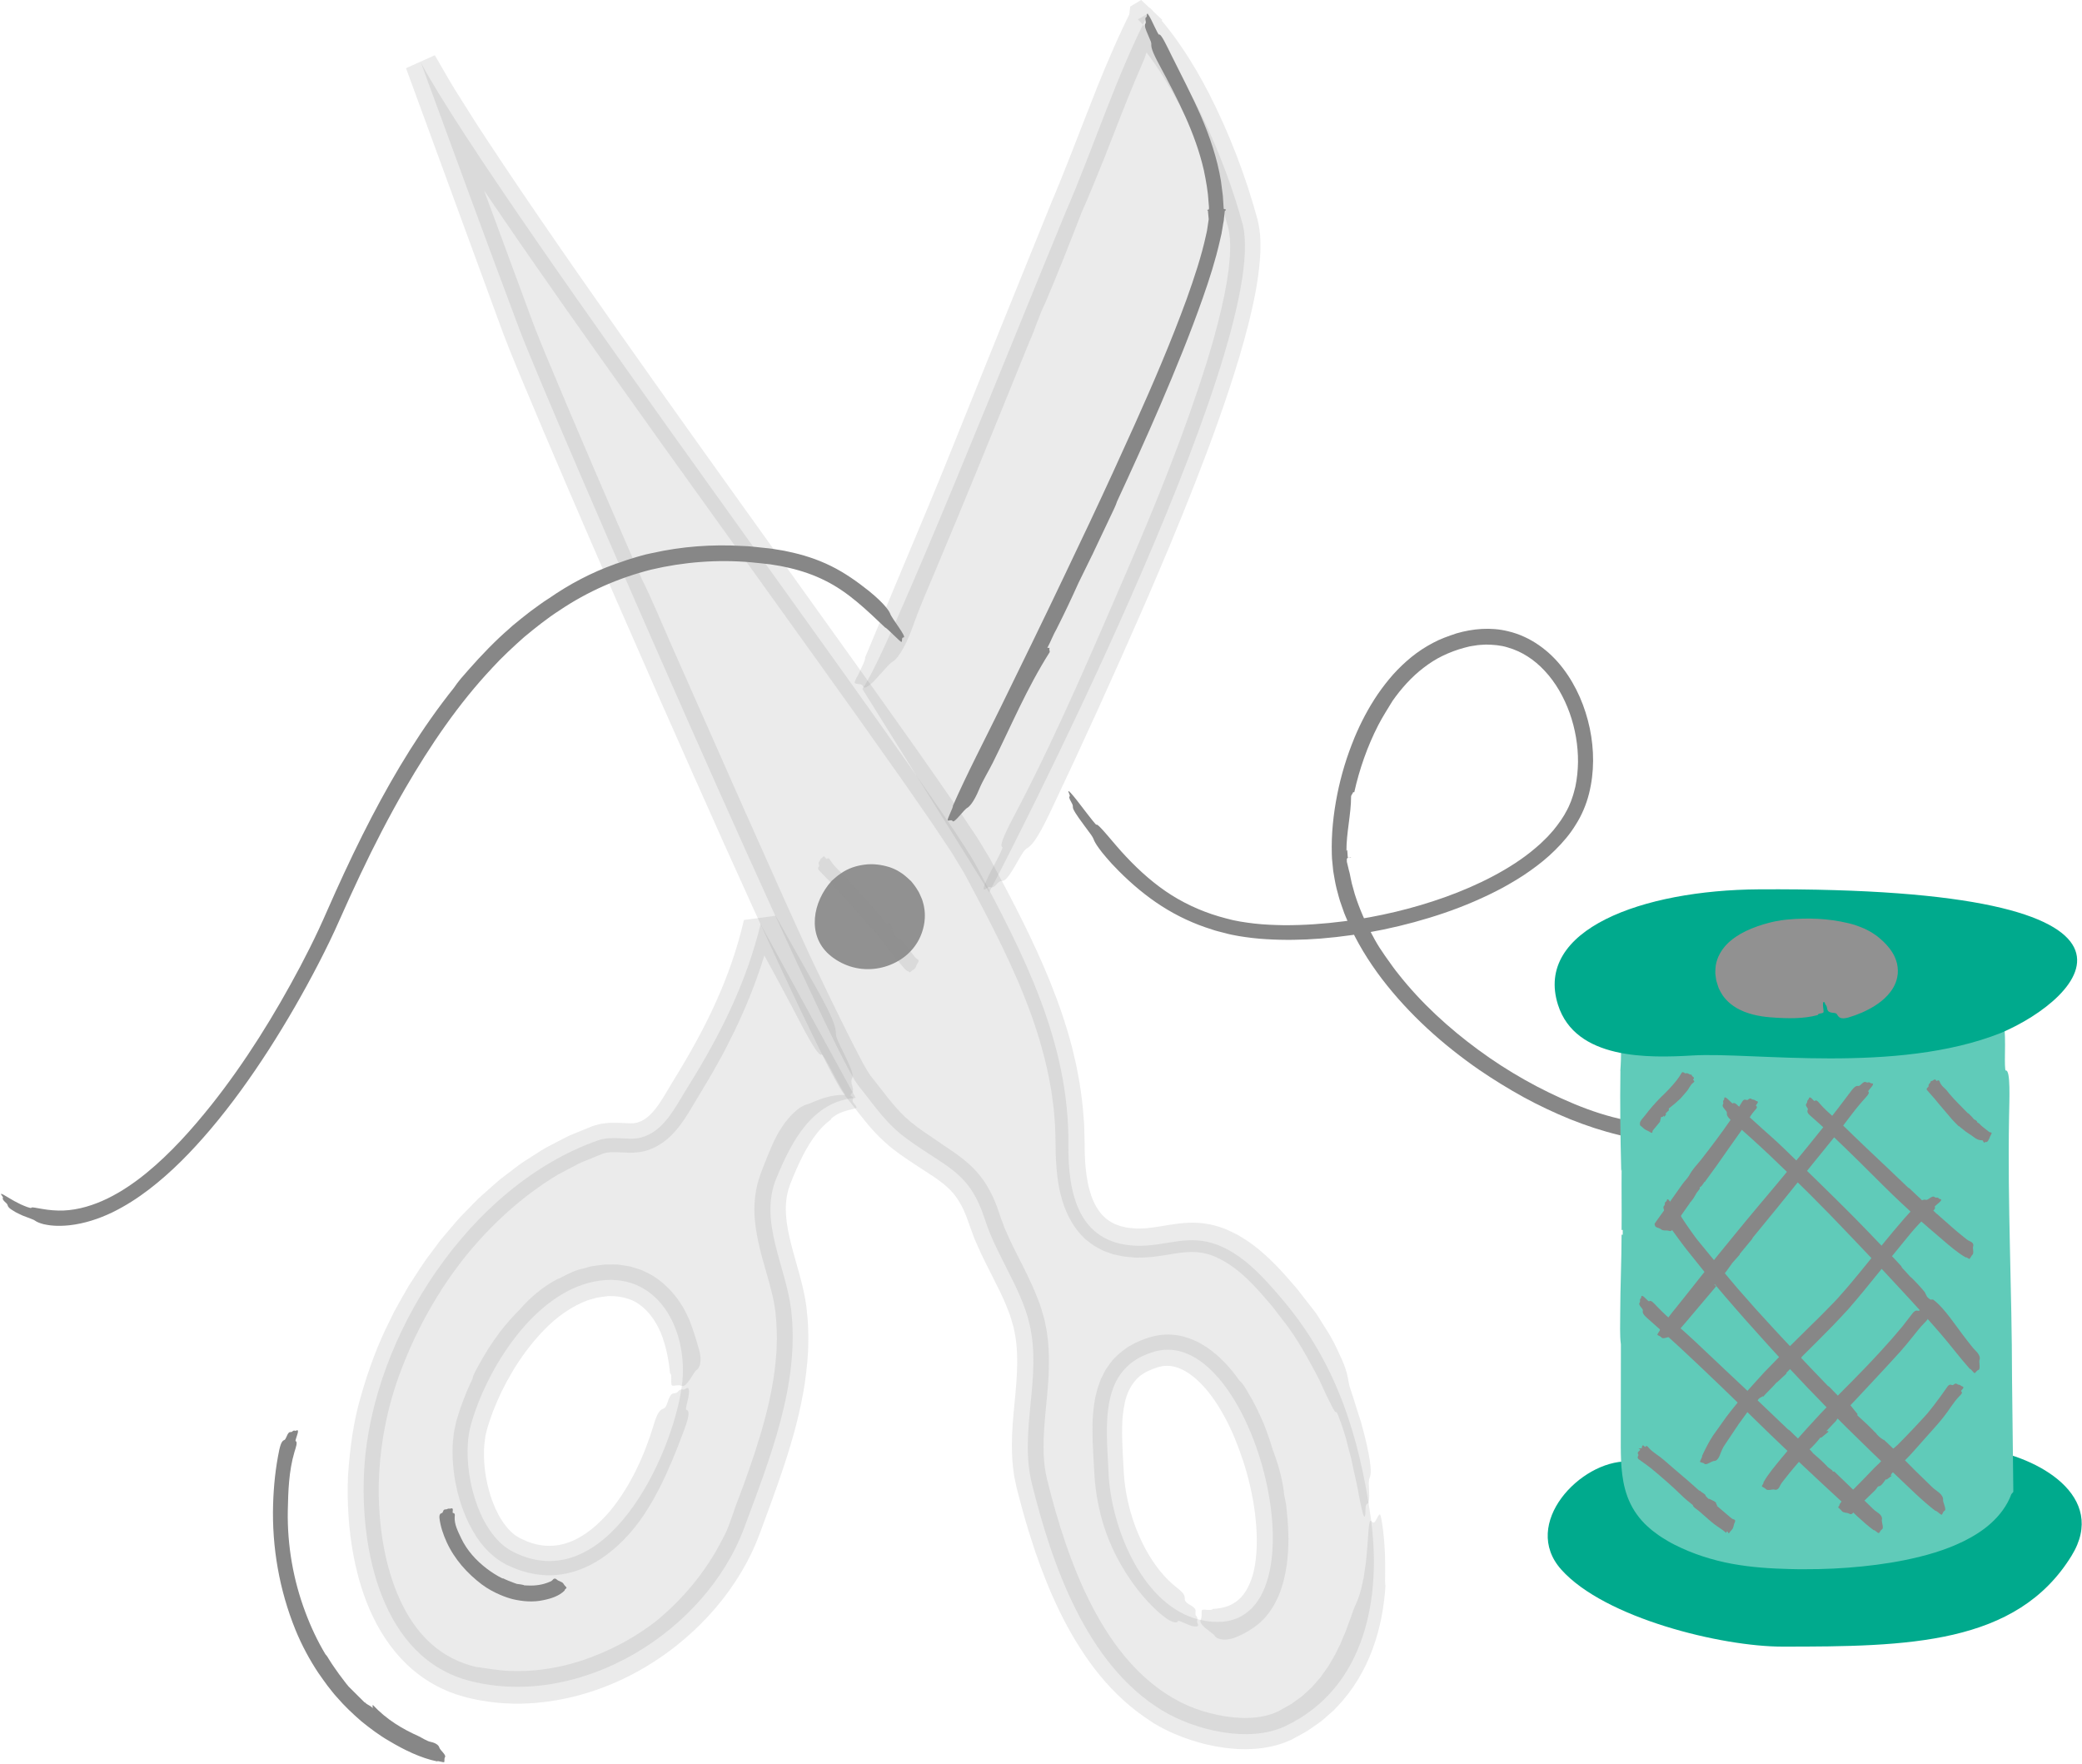
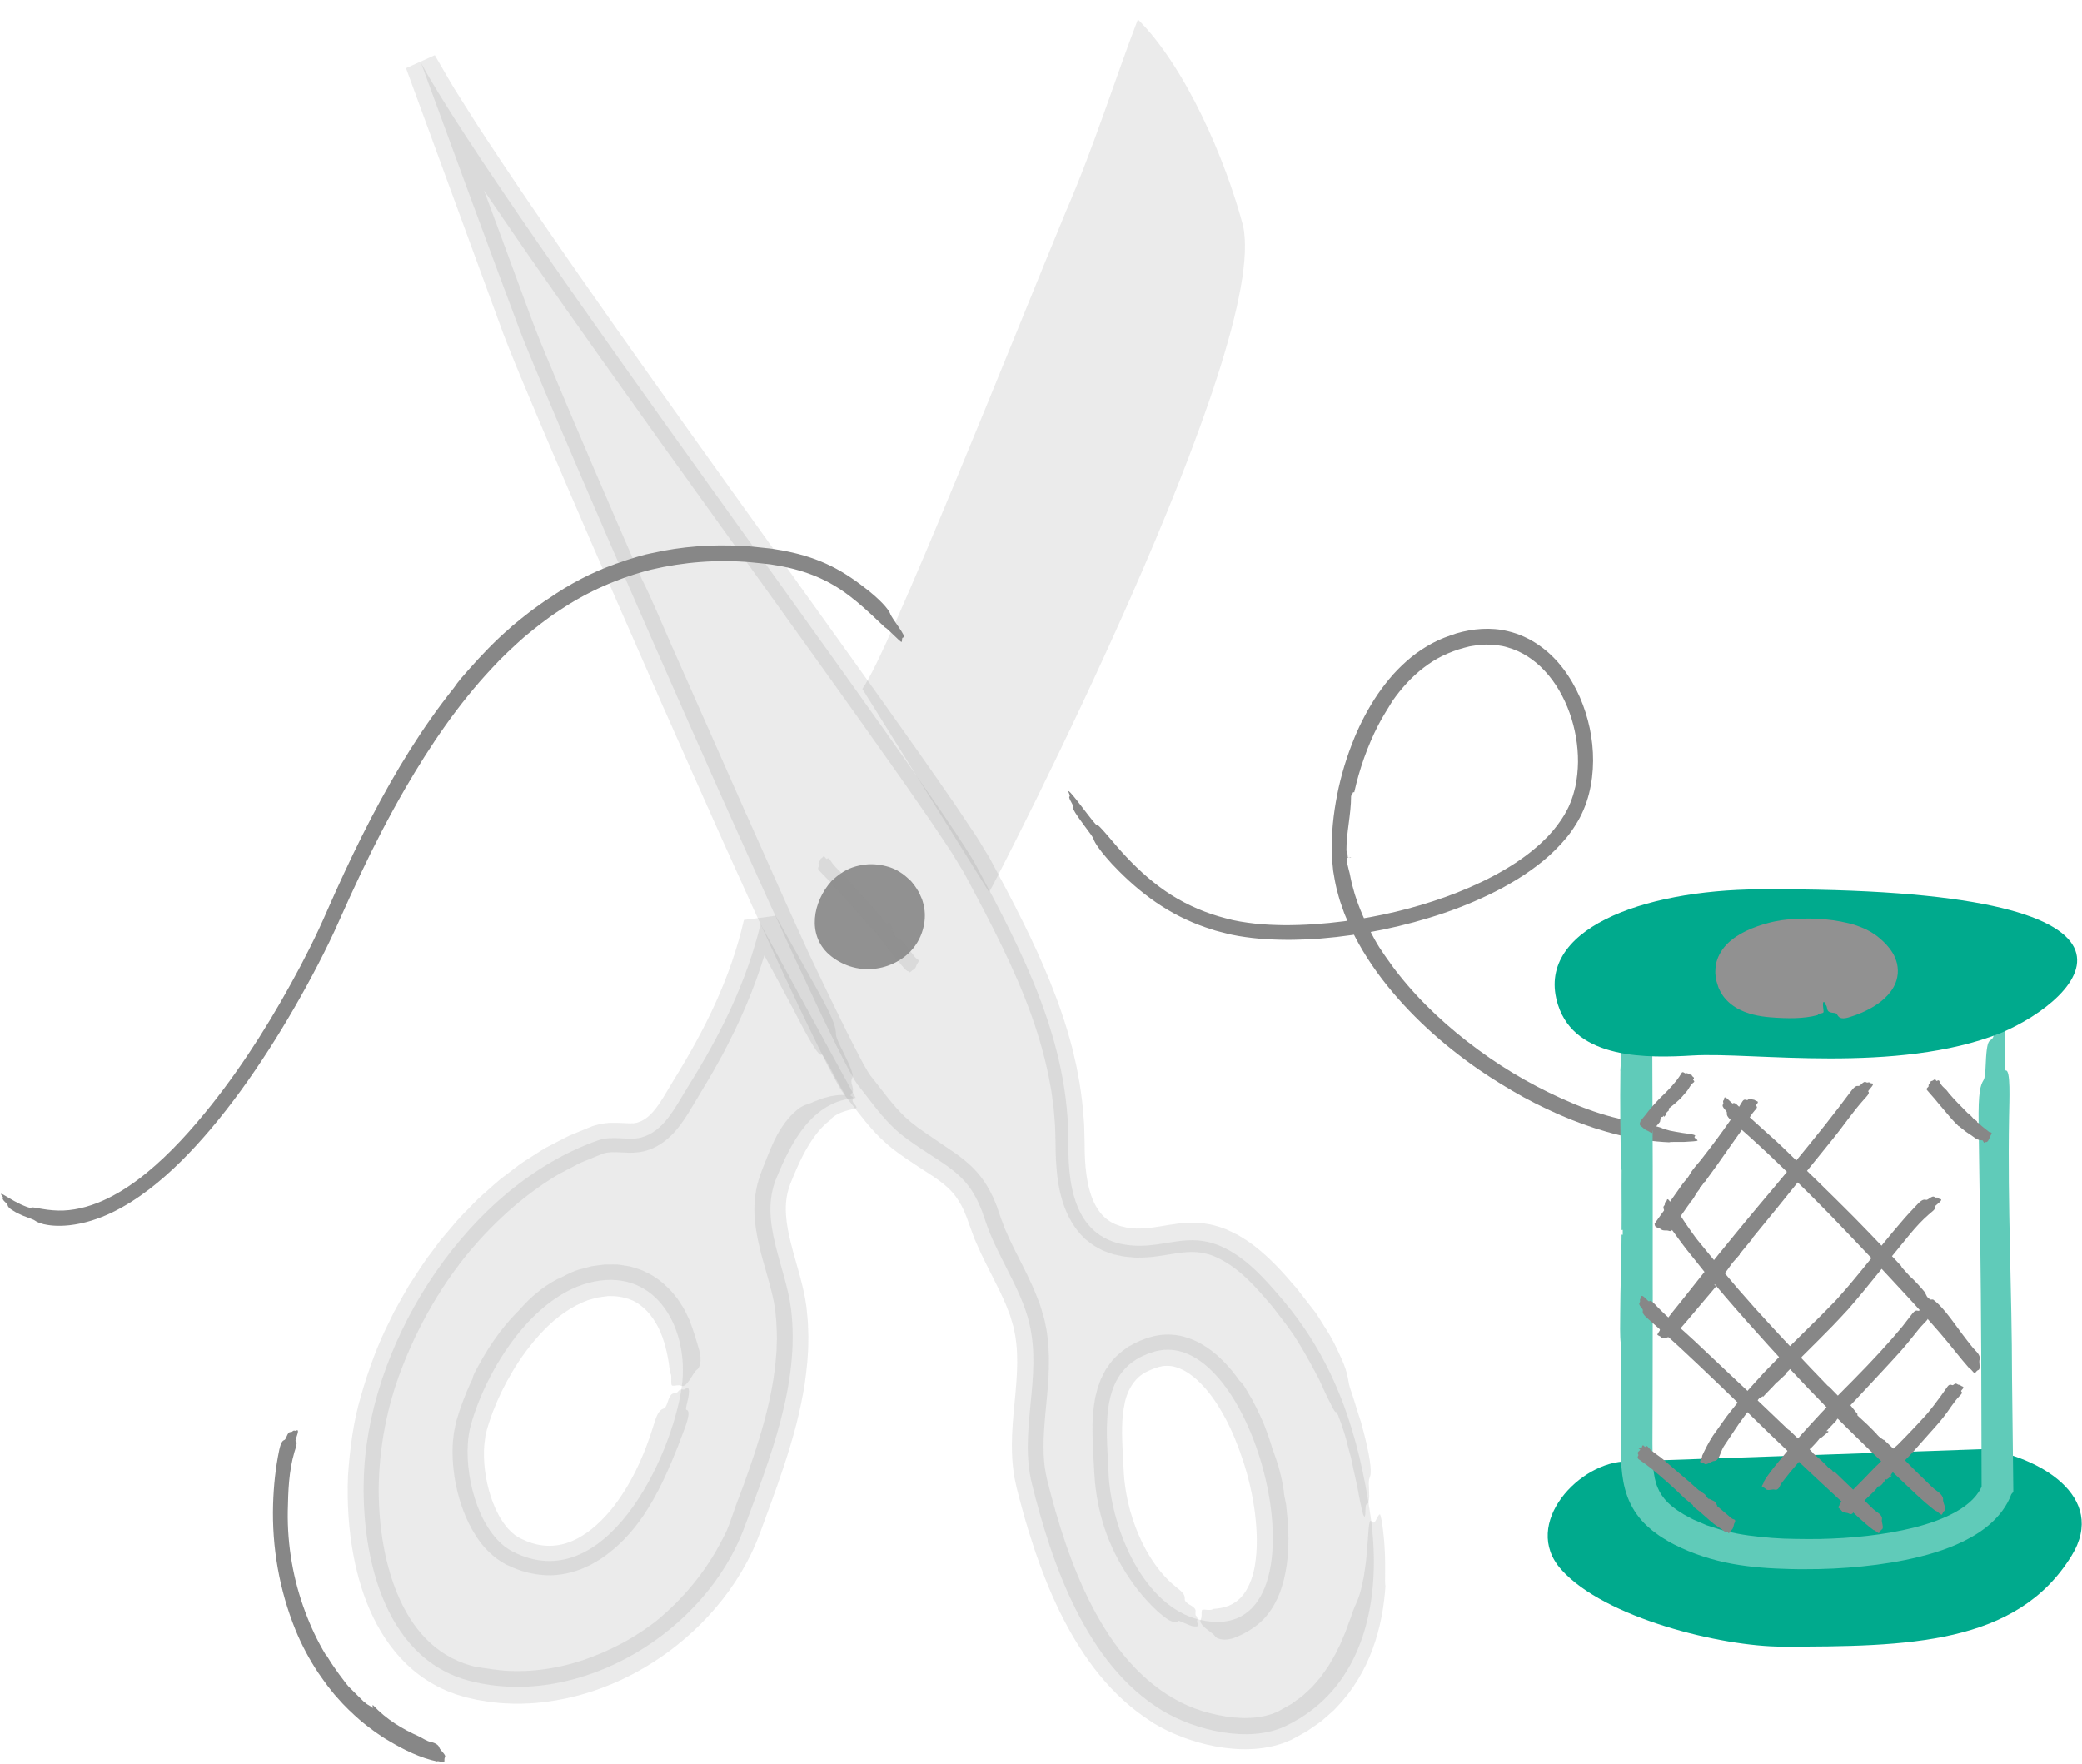
<svg xmlns="http://www.w3.org/2000/svg" width="981" height="831" viewBox="0 0 981 831" fill="none">
  <path d="M645.76 714.139C640.24 676.049 629.58 642.159 604.49 612.549C596.23 602.799 586.88 592.069 574.82 586.979C560.02 580.739 549.54 587.499 535.11 586.909C507.83 585.789 503.2 561.819 503.41 539.209C503.86 490.959 482.11 449.169 460.07 407.999C440.93 372.249 235.18 97.779 198.36 29.609C208.95 58.519 232.44 122.569 244.76 155.219C258.64 191.999 390.44 494.139 404.37 511.389C412.49 521.449 417.31 529.359 427.94 537.029C446.67 550.549 456.88 552.179 464.11 574.679C469.46 591.339 481.01 606.679 485.03 623.599C491.06 648.969 480.07 674.199 486.19 698.959C495.62 737.129 511.93 784.099 547.38 805.749C562.89 815.219 588.45 821.399 605.54 813.309C643.62 795.289 651.27 752.189 645.76 714.139ZM565.26 763.139C564.43 762.949 563.59 762.709 562.73 762.439C537.09 754.259 523.33 718.069 522.33 693.949C521.41 671.929 517.27 644.379 544.04 636.779C592.83 622.919 629.68 778.299 565.26 763.139Z" fill="#878787" fill-opacity="0.17" />
  <path d="M604.901 702.159C604.881 705.049 606.121 707.809 606.151 710.709L606.171 710.689L606.381 712.539L606.361 712.519C607.241 720.669 607.451 728.999 606.261 737.519C605.651 741.779 604.671 746.089 603.041 750.379C601.401 754.659 599.001 758.959 595.511 762.729C592.001 766.429 587.381 769.219 582.791 771.189C581.931 771.539 581.121 771.819 580.361 772.049C579.601 772.249 578.901 772.339 578.261 772.419C576.961 772.599 575.931 772.459 575.101 772.299C573.431 771.989 572.681 771.259 572.421 770.839C572.031 770.209 571.271 769.609 570.431 768.989C569.611 768.349 568.711 767.649 567.851 766.989C566.241 765.559 565.111 764.149 565.791 762.949C566.471 761.679 565.981 760.139 566.281 758.779C566.401 758.229 567.601 758.349 568.821 758.489C570.031 758.559 571.251 758.579 571.401 758.049L571.331 758.059C574.141 757.889 576.721 757.439 578.931 756.559C581.131 755.669 582.991 754.409 584.661 752.689C587.981 749.219 590.291 743.599 591.281 737.579C592.601 729.749 592.351 721.249 591.311 712.869C590.241 704.459 588.301 696.069 585.631 687.979C583.271 680.859 580.471 673.869 576.941 667.409V667.449C574.061 662.099 570.681 657.059 566.811 652.889C562.971 648.719 558.571 645.469 554.261 644.179C552.851 643.719 551.461 643.519 550.051 643.519C549.721 643.529 549.311 643.499 549.041 643.529C548.781 643.559 548.511 643.579 548.241 643.589H548.041L547.651 643.669L546.861 643.839L546.071 644.009L545.871 644.049L545.771 644.069H545.751C545.661 644.089 546.421 643.899 546.091 643.979L546.051 643.989L545.751 644.099C542.431 645.109 539.401 646.469 537.011 648.389C534.691 650.379 532.881 652.869 531.561 655.929C530.201 658.949 529.531 662.619 529.101 666.389C528.661 670.179 528.661 674.219 528.761 678.339C528.851 682.419 529.141 686.739 529.361 691.059C529.421 692.119 529.451 693.229 529.541 694.249L529.771 697.159C529.981 699.109 530.251 701.069 530.571 703.019C530.961 704.969 531.271 706.929 531.801 708.869L532.521 711.779L533.391 714.649C535.421 721.169 538.201 727.459 541.661 733.139C545.121 738.809 549.311 743.869 554.041 747.639C555.001 748.519 555.831 749.059 556.421 749.619C557.021 750.169 557.431 750.679 557.711 751.149C558.251 752.039 558.261 752.659 558.241 753.439C558.231 754.189 558.531 754.629 560.001 755.759C562.761 757.189 563.301 758.119 563.351 758.939C563.371 759.349 563.281 759.729 563.281 760.139C563.281 760.239 563.291 760.349 563.301 760.449L563.331 760.609L563.351 760.689L563.361 760.729L563.371 760.749V760.759C563.291 760.729 563.561 760.819 563.181 760.699C563.281 760.909 563.431 761.129 563.661 761.359C564.211 761.899 564.091 762.369 564.271 762.869L564.201 762.829C564.181 763.429 563.841 763.969 564.201 764.639C564.721 765.589 564.651 766.179 563.761 766.299C563.321 766.359 562.681 766.309 561.801 766.139L561.721 766.119H561.701L561.271 765.979L561.231 765.969L561.061 765.909C560.951 765.869 560.831 765.829 560.711 765.789C560.471 765.699 560.221 765.599 559.951 765.499C559.411 765.289 558.821 765.029 558.161 764.739C557.621 764.479 556.951 764.259 556.311 763.969C555.671 763.679 555.151 763.519 555.071 763.729C554.691 764.849 553.031 764.439 550.991 763.419C549.091 762.339 547.161 760.639 545.631 759.369C538.601 752.939 533.131 745.669 528.611 737.969C524.111 730.259 520.671 722.029 518.531 713.339C518.081 711.459 517.611 709.579 517.291 707.659C516.921 705.759 516.571 703.839 516.351 701.889C516.061 699.959 515.881 697.999 515.751 696.019L515.561 693.189L515.421 690.459C515.021 683.309 514.491 675.749 514.891 667.889C515.211 663.939 515.561 659.929 516.711 655.809C517.131 653.769 518.031 651.709 518.751 649.669C519.221 648.659 519.751 647.659 520.271 646.659C520.541 646.159 520.781 645.659 521.071 645.169L522.061 643.759C524.531 639.859 528.201 636.799 531.961 634.309C535.891 632.039 539.851 630.429 544.101 629.429C548.511 628.469 553.071 628.559 557.221 629.609C561.401 630.639 565.171 632.479 568.471 634.669C575.061 639.109 580.001 644.769 584.151 650.649L584.211 650.749L584.111 650.579C585.691 651.809 586.831 654.059 587.951 655.899C590.811 660.529 593.131 665.399 595.241 670.309V670.269C595.381 670.579 595.511 670.889 595.641 671.189L595.611 671.179C597.131 675.019 598.461 678.909 599.631 682.839C599.611 682.729 599.581 682.609 599.561 682.509L599.601 682.789C602.041 688.979 603.861 695.459 604.861 702.179L604.901 702.159Z" fill="#878787" fill-opacity="0.17" />
  <path d="M438.921 535.69C442.001 537.89 445.271 539.99 448.691 542.34C452.091 544.68 455.711 547.36 458.971 550.75C462.231 554.11 464.931 558.08 466.941 562.08C468.011 564.09 468.781 566.11 469.621 568.13C470.261 570.01 470.911 571.89 471.551 573.76L471.541 573.68C472.121 575.25 472.691 576.829 473.271 578.409L475.121 582.57L475.071 582.5C479.331 591.97 485.231 601.82 489.411 613.06C489.671 613.76 489.961 614.439 490.201 615.169L490.861 617.38L492.151 621.81L493.031 626.169C493.181 626.799 493.281 627.63 493.381 628.43L493.691 630.82C494.381 637.05 494.351 642.92 494.041 648.75C493.391 660.34 491.681 671.21 491.701 681.53C491.701 686.68 492.101 691.67 493.241 696.38L493.411 697.229L493.671 698.24L494.191 700.25L495.221 704.28L497.381 712.099C503.421 732.939 511.181 753.32 522.851 770.82C534.441 788.22 550.491 802.37 570.211 807.14C579.791 809.65 590.031 810.37 598.331 807.81C598.841 807.64 599.371 807.52 599.861 807.32L601.301 806.7L602.021 806.4L602.201 806.33L602.221 806.32C602.551 806.15 601.781 806.54 601.861 806.5L601.871 806.49L601.931 806.46L602.041 806.4L602.481 806.159L604.241 805.18L607.741 803.229L608.611 802.74L609.271 802.24L610.601 801.26L613.261 799.34C614.131 798.65 614.971 797.79 615.831 797.03C616.671 796.24 617.551 795.5 618.351 794.68L620.591 792.08C621.141 791.44 621.691 790.82 622.221 790.21C622.691 789.54 623.151 788.89 623.601 788.24C624.471 786.94 625.451 785.8 626.171 784.53C627.611 782 629.081 779.79 630.071 777.52C630.621 776.42 631.151 775.37 631.651 774.37C632.081 773.32 632.491 772.33 632.871 771.38C633.281 770.44 633.661 769.55 634.031 768.71C634.341 767.84 634.631 767.01 634.911 766.24C635.491 764.69 636.011 763.32 636.451 762.13C636.841 760.91 637.201 759.87 637.521 758.99C638.161 757.24 638.711 756.15 638.961 755.57C639.761 753.87 641.071 750.48 641.881 746.24C642.111 745.18 642.341 744.08 642.581 742.95C642.751 741.81 642.921 740.64 643.101 739.46C643.271 738.27 643.441 737.08 643.621 735.88C643.731 734.68 643.841 733.48 643.951 732.31C644.861 722.92 644.721 714.78 646.351 716.83C648.001 718.98 648.811 713.96 650.161 713.49C650.671 713.3 651.991 721.299 652.431 729.609C653.001 737.919 652.341 746.51 652.821 747.25L652.841 746.729C652.221 756.839 650.381 767.11 646.721 777.02C643.081 786.9 637.491 796.42 629.871 804.28C629.401 804.78 628.961 805.3 628.471 805.77L626.941 807.13L623.851 809.84C622.871 810.77 621.681 811.58 620.501 812.4L616.961 814.849C615.741 815.739 614.671 816.28 613.581 816.88L610.301 818.68L609.481 819.13L609.071 819.349L608.871 819.46L608.471 819.659L608.411 819.69L608.281 819.74L606.201 820.609C604.821 821.239 603.401 821.65 601.991 822.07C596.321 823.71 590.591 824.229 585.031 824.099C579.451 823.959 574.001 823.18 568.701 821.94C563.391 820.69 558.221 818.98 553.201 816.81C551.941 816.23 550.721 815.749 549.411 815.049C548.151 814.399 546.741 813.719 545.741 813.109L544.101 812.169L543.521 811.83L543.101 811.539L542.251 810.969L538.851 808.68C529.891 802.42 522.211 794.64 515.721 786.19C502.751 769.19 494.231 749.87 487.611 730.53C485.531 724.23 483.551 717.959 481.821 711.549C480.901 708.319 480.121 705.21 479.311 702.08L479.011 700.909L478.711 699.539L478.151 696.87C477.721 695.09 477.611 693.31 477.341 691.53C475.741 677.23 478.001 663.85 478.881 651.4C479.341 645.18 479.501 639.079 478.911 633.349C478.711 631.969 478.631 630.76 478.361 629.24L477.891 626.859L477.651 625.669L477.531 625.07C477.651 625.6 477.551 625.18 477.571 625.28L477.551 625.219L477.511 625.09L477.431 624.83L476.211 620.7C475.861 619.32 475.181 617.929 474.681 616.549C473.701 613.789 472.271 610.98 471.021 608.19L466.731 599.63C465.261 596.77 463.791 593.75 462.321 590.75C461.591 589.21 460.871 587.51 460.151 585.9L459.081 583.45L458.241 581.169L456.501 576.39C456.001 575.03 455.571 573.58 454.991 572.31C453.971 569.61 452.651 567.259 451.261 565.039C448.431 560.709 444.511 557.44 439.321 554L431.251 548.729L427.011 545.9L425.011 544.5L424.021 543.799L423.521 543.45L422.921 543C417.071 538.8 411.851 533.44 407.571 528.13C405.391 525.47 403.411 522.87 401.481 520.4L398.471 516.599C397.491 515.289 395.861 512.93 395.201 511.65C391.681 505.57 388.851 499.809 385.901 493.909C380.111 482.179 374.551 470.43 369.061 458.65C349.771 417.19 331.231 375.42 312.751 333.62L312.831 333.859C297.581 299.239 282.431 264.55 267.481 229.77C260.011 212.38 252.581 194.98 245.301 177.48C241.711 168.8 237.931 159.68 234.821 150.87C231.571 142 228.321 133.14 225.071 124.27C213.821 93.559 202.571 62.849 191.311 32.13L204.871 26.02L212.421 39.029C214.971 43.359 217.811 47.639 220.491 51.95C225.831 60.59 231.621 69.059 237.231 77.6C248.611 94.609 260.221 111.51 271.941 128.34C295.391 162 319.211 195.45 343.101 228.85L414.881 329.07C426.821 345.8 438.681 362.619 450.391 379.609L459.181 392.76C460.701 394.96 461.951 397.149 463.301 399.349L465.301 402.64L466.441 404.539L467.351 406.24C472.221 415.3 477.081 424.44 481.711 433.76C491.191 452.85 499.811 472.77 505.261 493.95L507.121 501.94C507.671 504.62 508.131 507.33 508.641 510.02C509.491 515.45 510.231 520.85 510.581 526.53C510.671 527.91 510.831 529.38 510.871 530.7L510.961 534.64L511.051 538.58L511.101 542.549C511.211 547.499 511.601 552.35 512.481 556.9C513.361 561.44 514.771 565.669 516.841 569.049C518.911 572.449 521.551 574.92 524.911 576.51C525.721 576.96 526.691 577.159 527.561 577.539C528.461 577.919 529.291 577.92 530.141 578.19C530.781 578.45 532.321 578.53 533.591 578.65L535.551 578.83L535.791 578.849C535.601 578.839 536.301 578.89 535.381 578.82H535.431H535.531H535.941H536.751C541.071 578.85 545.681 577.96 551.091 577.07C556.481 576.2 563.011 575.47 569.561 576.78C571.131 577.03 572.911 577.54 574.631 578.06C575.421 578.31 575.911 578.52 576.571 578.75L577.491 579.09L578.041 579.31L578.301 579.44L578.831 579.69L583.041 581.729C584.371 582.489 585.641 583.309 586.941 584.109C597.061 590.799 604.481 599.44 611.321 607.44C614.191 611.13 616.771 614.46 619.111 617.46C620.321 618.93 621.201 620.51 622.131 621.93C623.031 623.37 623.881 624.74 624.691 626.02C628.031 631.09 629.891 635.34 631.401 638.64C634.531 645.18 634.971 648.52 635.481 651.26C635.701 652.62 636.131 654.18 637.111 656.93C638.081 659.68 639.211 663.76 641.281 670.01C646.141 687.52 645.991 692.61 645.781 694.71C645.631 695.77 645.301 696.14 645.111 697.06C644.911 697.98 644.911 699.449 645.091 702.719C645.351 706.569 644.881 706.7 644.741 708.52L644.681 708.07C644.241 708.95 643.461 707.979 643.411 711.039C643.341 715.389 642.851 715.989 641.731 711.419C641.171 709.139 640.461 705.56 639.551 700.53C639.011 698.08 638.401 695.279 637.701 692.099C637.361 690.509 637.001 688.829 636.621 687.049C636.151 685.279 635.661 683.429 635.141 681.469C633.711 675.059 630.011 665 629.701 665.31C629.201 665.75 628.331 664.14 626.941 661.31C625.441 658.53 623.611 654.46 621.491 649.82C616.781 640.81 610.671 629.599 604.481 622.039C602.671 619.709 600.991 617.339 599.071 615.049C597.091 612.689 595.181 610.48 593.221 608.31C589.291 603.97 585.191 599.95 580.721 596.78C578.481 595.22 576.191 593.78 573.801 592.7L572.911 592.26L572.691 592.15L572.631 592.12C572.711 592.15 572.381 592.02 572.791 592.18L572.661 592.13L572.131 591.93L570.021 591.14C568.941 590.85 567.861 590.52 566.581 590.31C561.681 589.39 556.441 590.089 550.471 591.109C547.491 591.599 544.341 592.119 541.031 592.359C539.371 592.469 537.701 592.56 536.011 592.52L535.381 592.51H535.061H534.901H534.821L534.421 592.479L533.301 592.37L531.051 592.159C529.701 592.119 527.661 591.62 525.891 591.25C524.021 590.93 522.421 590.19 520.721 589.59C519.871 589.32 519.061 588.91 518.261 588.46L515.861 587.15C514.341 586.15 512.851 585.039 511.461 583.859C505.991 578.889 502.621 572.37 500.651 566.01C498.661 559.59 497.921 553.17 497.561 546.87C497.501 545.3 497.391 543.719 497.401 542.159L497.331 537.71C497.211 534.76 497.261 531.63 497.011 528.82C496.731 525.99 496.641 523.209 496.231 520.349C495.801 517.489 495.551 514.62 494.971 511.78C493.001 500.39 489.861 489.169 485.911 478.169C478.001 456.149 466.961 435.09 455.631 413.87L454.711 412.15L454.251 411.289L454.191 411.18L454.161 411.13C454.121 411.06 454.391 411.53 454.261 411.31L454.131 411.099L453.881 410.68L451.851 407.33C450.481 405.13 449.181 402.8 447.761 400.7L439.291 388C433.351 379.45 427.511 370.859 421.461 362.359C409.471 345.309 397.331 328.329 385.171 311.359L312.111 209.55C291.511 180.67 270.881 151.81 250.641 122.62C245.531 115.36 240.561 107.99 235.521 100.67C230.471 93.37 225.511 85.98 220.601 78.549L213.201 67.43L206.001 56.12C201.101 48.7 196.641 40.739 192.061 32.94L204.931 27.149L217.681 61.58L237.451 115.05L247.321 141.79C248.971 146.21 250.591 150.78 252.281 155.09C254.001 159.49 255.761 163.74 257.571 168.15C272.141 203.14 287.271 238.05 302.431 272.88L302.671 273.46L302.271 272.51C306.821 281.49 311.841 293.68 316.481 304.21C328.191 330.68 339.921 357.18 351.651 383.68L351.581 383.479C352.331 385.159 353.081 386.81 353.821 388.45L353.751 388.34C362.841 408.82 371.991 429.25 381.291 449.58C381.041 449.01 380.791 448.43 380.551 447.9C380.751 448.35 380.951 448.819 381.151 449.299C388.961 465.609 396.781 482.13 405.081 498.02C406.121 500 407.171 501.949 408.231 503.729L409.021 505.09L409.671 506.039L409.981 506.52L410.061 506.64C410.091 506.68 410.041 506.63 410.141 506.76L410.211 506.84L410.481 507.18L411.551 508.53L415.841 514.02C417.221 515.79 418.601 517.579 419.971 519.219C422.731 522.539 425.511 525.55 428.631 528.19C429.411 528.86 430.241 529.459 431.041 530.109L432.191 531.02L433.601 532.02C435.521 533.41 437.261 534.58 439.121 535.83L438.921 535.69Z" fill="#878787" fill-opacity="0.17" />
  <path d="M289.78 265.73C292.19 265.06 294.51 264.06 296.94 263.34C299.36 262.6 301.78 261.86 304.2 261.25H304.17C305.21 261 306.28 260.79 307.34 260.56L307.31 260.58C321.23 257.42 335.59 256.41 349.77 257.23C353.33 257.29 356.84 257.84 360.38 258.16L363.03 258.44C364.14 258.56 364.82 258.72 365.73 258.86C367.47 259.17 369.11 259.36 370.94 259.8C378.12 261.26 385.04 263.45 391.64 266.72C398.14 269.93 404.04 274.16 409.31 278.35C417.1 284.64 419.04 288.12 419.36 288.96C420.23 291.56 427.61 300.4 425.69 300.34C424.69 300.31 425.26 301.88 424.82 302.43C424.46 302.88 417.73 295.59 417.06 295.68L417.18 295.78C408.41 287.45 399.63 278.91 388.92 273.62C383.62 270.93 377.87 268.96 372 267.59C370.52 267.28 369.13 266.92 367.59 266.65L362.93 265.88C360.07 265.53 356.86 265.23 353.86 264.92C338.06 263.53 322.1 264.76 306.76 268.39C291.47 272.27 276.82 278.69 263.69 287.54C257.83 291.31 252.37 295.68 246.99 300.14C241.76 304.78 236.61 309.55 231.86 314.73L231.92 314.68C215.97 331.64 202.73 351.17 190.97 371.41C183.32 384.65 176.28 398.28 169.72 412.16C166.43 419.11 163.25 426.05 160.12 433.12C156.99 440.24 153.56 447.27 149.99 454.16C142.84 467.97 135.07 481.43 126.67 494.52C118.25 507.59 109.17 520.29 99.05 532.23C90.38 542.41 81 552.12 70.21 560.39C64.82 564.52 59.04 568.24 52.8 571.27C46.55 574.25 39.79 576.5 32.66 577.29C26.61 577.91 22.9 577.29 20.61 576.79C18.32 576.18 17.34 575.68 16.57 575.14C15.82 574.56 14.64 574.29 10.69 572.72C9.36 572.1 8.26 571.61 7.4 571.14C6.55 570.64 5.9 570.24 5.4 569.9C4.39 569.24 4.01 568.75 3.82 568.43C3.45 567.78 3.88 567.56 2.28 566.22C1.39 565.39 1.52 565.18 1.18 564.68L1.29 564.77C1.25 564.39 1.7 564.33 1.08 563.57C0.19 562.49 0.23 562.16 1.54 562.84C2.19 563.15 3.18 563.85 4.5 564.58C5.16 564.96 5.91 565.4 6.76 565.89C7.65 566.34 8.64 566.85 9.75 567.42C10.67 567.81 11.87 568.38 12.88 568.71C13.89 569.03 14.67 569.24 14.68 569.13C14.72 568.53 16.99 569.11 20.02 569.61C23.05 570.15 26.91 570.47 29.87 570.34C37.05 570.04 44.09 567.84 50.63 564.68C57.17 561.48 63.26 557.33 68.95 552.69C80.33 543.37 90.24 532.3 99.56 520.64C115.65 500.36 129.4 478.14 141.56 455.2C144.57 449.48 147.47 443.7 150.2 437.86C152.93 432.06 155.43 426.03 158.16 420.08C163.55 408.15 169.17 396.34 175.24 384.72C186.34 363.49 198.86 342.83 213.95 323.97L214.08 323.82L213.87 324.07C214.76 322.74 215.87 321.26 217.08 319.79C218.33 318.35 219.62 316.87 220.83 315.49C226.92 308.58 233.33 301.89 240.35 295.84L240.29 295.88C240.73 295.49 241.16 295.1 241.58 294.71L241.55 294.75C244.32 292.48 247.08 290.18 249.94 288.03C252.86 285.95 255.68 283.73 258.74 281.85C258.57 281.95 258.4 282.06 258.24 282.16L258.66 281.91C268.2 275.28 278.67 269.72 289.87 265.74L289.78 265.73Z" fill="#878787" />
  <path d="M646.66 440.64C648.04 443.3 649.56 445.94 651.32 448.43C652.97 450.99 654.85 453.4 656.56 455.89L656.55 455.86C657.29 456.93 658.14 457.94 658.95 458.96L658.92 458.94C669.62 472.52 682.57 484.35 696.56 494.64C710.56 504.94 725.84 513.53 741.84 520.17C749.74 523.44 757.86 526.1 765.77 527.68C771.62 528.84 775.67 529.63 778.43 530.18C781.16 530.83 782.55 531.23 783.03 531.48C783.74 531.85 785.16 532.26 786.88 532.7C788.59 533.08 790.6 533.37 792.48 533.71C796.22 534.25 799.46 534.58 798.62 535.31C797.73 536.04 799.72 536.66 799.88 537.35C799.95 537.63 796.74 537.83 793.45 538.01C790.17 537.97 786.79 537.97 786.51 538.18L786.71 538.19C770.84 537.55 754.94 533.39 739.85 527.33C732.31 524.26 724.92 520.77 717.77 516.87C710.64 512.93 703.71 508.65 697.03 504.1C679.83 492.2 664.01 478.03 651.14 461.21C644.75 452.79 639.13 443.68 634.9 433.82C634.38 432.59 633.82 431.37 633.34 430.11L632.01 426.3C631.04 423.79 630.47 421.13 629.74 418.53C629.1 415.91 628.64 413.06 628.19 410.39L627.81 406.54L627.62 404.61L627.53 402.42C627.25 392.96 628.26 383.6 630.06 374.43C631.87 365.26 634.61 356.28 638.19 347.62L638.14 347.71C641.12 340.54 644.75 333.61 649.15 327.11C651.38 323.88 653.79 320.76 656.41 317.79C659.07 314.85 661.94 312.09 665.04 309.56C668.16 307.03 671.5 304.85 675.13 302.92L677.93 301.54L680.53 300.45C682.46 299.69 684.33 299.08 686.24 298.42C693.95 296.17 702.45 295.41 710.52 297.4C721.12 299.86 730.23 306.67 736.51 314.98C742.86 323.33 746.93 333.07 749.07 343.14C751.17 353.21 751.27 363.79 748.71 373.95C747.45 378.98 745.27 384.16 742.54 388.42C739.82 392.93 736.42 396.88 732.77 400.49C729.14 404.13 725.14 407.32 721 410.24C716.89 413.21 712.53 415.75 708.14 418.2C699.28 422.94 690.06 426.87 680.62 430.11C661.74 436.54 642.13 440.59 622.25 442.2C613.74 442.87 605.17 443.02 596.59 442.49C592.32 442.25 587.97 441.73 583.64 441.02L580.55 440.43C579.31 440.22 578.39 439.91 577.3 439.65C575.21 439.07 573.07 438.67 571.02 437.91C562.7 435.34 554.7 431.63 547.37 426.92C540.03 422.22 533.37 416.59 527.31 410.53C526.05 409.22 524.91 408.05 523.89 406.99C522.92 405.89 522.06 404.91 521.28 404.03C519.74 402.27 518.65 400.85 517.84 399.72C516.19 397.46 515.62 396.3 515.23 395.26C514.85 394.24 513.98 393.06 510.9 388.96C502.43 377.56 507.24 382.08 504.58 377.57C503.8 376.24 503.98 376.08 503.73 375.39L503.83 375.54C503.87 375.11 504.37 375.27 503.86 374.15C502.41 370.96 504.29 372.83 512.19 383.28C513.8 385.37 516.47 388.79 516.61 388.58C517.27 387.55 525.06 397.83 530.53 403.53C537.05 410.49 544.15 416.77 552.04 421.76C559.94 426.71 568.56 430.35 577.53 432.66C581.97 433.94 586.64 434.61 591.16 435.14C595.78 435.67 600.45 435.82 605.13 435.91C614.5 435.93 623.91 435.28 633.3 434.06C649.55 431.93 665.63 428.15 681.03 422.63C688.72 419.86 696.25 416.64 703.43 412.84C710.6 409.04 717.49 404.69 723.56 399.48L725.81 397.52C726.54 396.85 727.23 396.14 727.94 395.45C729.4 394.1 730.64 392.59 731.96 391.13C734.44 388.06 736.67 385.01 738.47 381.42C739.02 380.48 739.28 379.68 739.67 378.83C740.05 378.01 740.39 377.15 740.68 376.21C741.36 374.41 741.79 372.52 742.28 370.65C743.07 366.85 743.47 362.95 743.53 359.03C743.58 351.19 742.22 343.29 739.58 335.89C736.92 328.51 733.01 321.54 727.72 315.94C722.94 310.79 716.95 306.87 710.35 305.02C707.07 303.98 703.6 303.75 700.16 303.69C698.43 303.82 696.7 303.8 694.97 304.15C694.11 304.3 693.24 304.39 692.38 304.57L689.82 305.22C686.44 306.13 683.05 307.4 679.76 308.98C676.72 310.43 673.62 312.41 670.82 314.57C665.14 318.9 660.26 324.35 656.08 330.3L655.93 330.49L656.17 330.17C654.18 333.47 651.43 337.71 649.4 341.67C644.3 351.6 640.55 362.31 638.1 373.28L637.58 373.2C637.44 373.9 636.61 374.59 636.61 375.27V375.22C636.61 383.73 634.34 392.41 634.42 401.02C634.42 400.78 634.7 400.54 634.7 400.31C634.69 400.5 634.82 400.7 634.82 400.89L635.01 403.5L635.06 403.83L635.84 403.99C635.84 403.92 636.61 404.16 636.61 403.84V403.85V403.87L635.86 403.91L635.06 404L634.61 404.67V406.02L635.26 408.72L635.58 410.07L635.92 411.31C636.27 412.96 636.57 414.61 636.96 416.28L638.36 421.31C640.45 427.97 643.31 434.46 646.69 440.74L646.66 440.64Z" fill="#878787" />
  <path d="M766.89 688.55C744.65 688.18 716.42 717.94 735.62 739.48C756.1 762.44 811.28 775.8 839.77 775.8C898.84 775.8 950.2 775.03 976.08 732.99C993.38 704.88 960.09 686.21 934.97 682.74L766.89 688.55Z" fill="#00AA8D" />
-   <path d="M466.07 420.39C471.23 411.12 599.03 163.75 585.63 106.04C577.38 75.12 558.83 31.83 536.16 9.15L541.31 6.06C525.85 35.95 515.55 68.93 502.15 99.85C479.47 154.48 417.63 310.11 406.3 324.54" fill="#878787" fill-opacity="0.17" />
-   <path d="M492.401 143C489.451 148.86 487.651 155.36 484.891 161.33L484.92 161.31C484.39 162.61 483.85 163.94 483.31 165.25V165.21C469.26 199.91 455.18 234.61 440.61 269.17C437.02 277.71 433.28 286.16 430.37 294.51C425.96 306.91 422.07 310.93 420.85 311.58C419.94 312.06 418.74 313.26 417.42 314.73C416.07 316.22 414.531 317.92 413.091 319.52C412.361 320.31 411.7 321.05 410.99 321.7C410.25 322.36 409.56 322.9 408.97 323.29C407.79 324.07 406.97 324.2 406.69 323.42C406.06 321.82 403.901 322.63 402.781 321.81C402.551 321.65 402.77 320.95 403.23 319.99C403.68 318.99 404.4 317.96 405.1 316.36C406.5 313.39 407.97 310.39 407.57 309.87L407.5 310.07C413.76 295.1 420.18 279.73 426.67 264.23C433.2 248.67 439.82 232.98 446.13 217.37C454.28 197.15 462.44 176.91 470.6 156.65C478.82 136.35 487.051 116.03 495.271 95.73C502.681 78.31 509.31 60.3 516.51 42.27L516.451 42.36C521.841 28.97 527.571 15.54 534.281 2.46C537.991 5.94 541.68 9.4 545.37 12.87L540.22 15.95C540.73 11.82 541.23 7.71 541.74 3.59C547.72 9.62 552.731 16.18 557.281 22.94C561.801 29.71 565.861 36.67 569.521 43.79C579.261 62.82 586.88 82.75 592.48 103.25C593.36 106.62 593.681 109.55 593.831 112.53C593.971 115.48 593.93 118.34 593.73 121.13C593.37 126.73 592.58 132.13 591.61 137.44C589.62 148.03 586.891 158.28 583.891 168.4C577.821 188.6 570.631 208.27 563.031 227.73C555.411 247.19 547.351 266.42 539.021 285.53C524.761 318.21 510.06 350.6 494.85 382.62C488.39 396.19 485.97 398.39 483.79 399.77C482.71 400.45 481.81 401.7 479.16 406.44C471.77 419.53 473.09 412.47 469.44 416.77C468.36 418.03 467.92 417.83 467.18 418.28L467.29 418.12C466.62 418.14 466.29 417.46 465.22 418.31C462.16 420.67 462.8 418.05 469.35 405.81C470.67 403.34 472.74 399.24 472.32 399.11C470.05 398.44 476.801 386.47 480.701 378.91C499.551 342.43 515.1 305.66 531.22 268.48C545.09 236.28 558.261 203.7 568.641 170.51C571.191 162.25 573.511 153.94 575.451 145.63C577.381 137.33 578.94 128.94 579.47 120.83C579.73 116.8 579.71 112.8 579.12 109.32L578.88 108.04L578.82 107.72L578.81 107.68V107.66C578.84 107.79 578.731 107.34 578.891 107.95L578.86 107.85L578.8 107.65L578.581 106.86L577.68 103.7C577.1 101.54 576.441 99.63 575.831 97.59C573.261 89.49 570.291 81.41 567.021 73.51C562.521 62.6 557.391 51.94 551.521 41.84C545.691 31.72 538.97 22.17 531.18 14.17L532.54 3.1L537.69 0.01L547.61 9.32C545.12 14.51 542.421 19.57 540.141 24.9L540.021 25.13L540.211 24.75C539.621 26.77 538.711 28.99 537.701 31.26C536.721 33.55 535.7 35.91 534.76 38.11C530.13 49.23 525.75 60.59 521.29 72L521.341 71.92C521.061 72.65 520.78 73.36 520.51 74.07V74.01C517 82.81 513.371 91.63 509.531 100.4C509.641 100.16 509.76 99.91 509.86 99.69C509.77 99.88 509.67 100.08 509.57 100.27C504.12 114.4 498.45 128.8 492.36 143.12L492.401 143Z" fill="#878787" fill-opacity="0.17" />
+   <path d="M466.07 420.39C471.23 411.12 599.03 163.75 585.63 106.04C577.38 75.12 558.83 31.83 536.16 9.15C525.85 35.95 515.55 68.93 502.15 99.85C479.47 154.48 417.63 310.11 406.3 324.54" fill="#878787" fill-opacity="0.17" />
  <path d="M403.2 517.28L358.37 435.34C351.83 462.57 339.44 487.48 324.68 511.13C317.77 522.2 312.9 533.07 301.92 535.97C296.03 537.52 288.81 534.82 281.83 537.26C221.34 558.44 175.26 629.55 171.61 692.22C169.43 729.58 179.6 781.42 221.68 792.04C273.78 805.18 332.54 768.76 350.71 719.7C362.61 687.57 377.04 651.83 372.74 616.82C370.26 596.62 357.49 575.29 365.8 555.15C372.76 538.31 382.55 518.8 403.2 517.28ZM321.21 653.46C316.48 686.8 285.06 753.09 241.68 731.09C226.7 723.5 219.19 698.36 220.45 680.04C220.66 676.94 221.12 674.05 221.84 671.46C229.08 645.4 251.19 609.53 279.99 603.81C310.22 597.8 324.91 627.35 321.21 653.46Z" fill="#878787" fill-opacity="0.17" />
  <path d="M262.61 602.66C264.24 602.12 265.64 601.18 267.21 600.43C268.78 599.69 270.35 598.93 272 598.44L271.98 598.43C272.67 598.16 273.42 598.01 274.14 597.8L274.13 597.83L277.73 596.86L278.18 596.74L278.4 596.68L278.51 596.65L278.54 596.64L279.06 596.55L279.11 596.54L279.9 596.43L281.48 596.21C282.55 596.07 283.56 595.91 284.68 595.79C286.07 595.76 287.46 595.74 288.85 595.75L290.94 595.78C291.63 595.81 292.25 595.95 292.91 596.04L296.81 596.67C298.09 596.98 299.36 597.44 300.62 597.84L302.52 598.48L304.32 599.36C309.25 601.53 313.33 605.09 316.79 608.9L319.22 611.9C319.98 612.92 320.6 614.02 321.29 615.08C322.74 617.18 323.63 619.49 324.77 621.72C326.54 626.26 327.94 630.85 329.21 635.27C331.21 641.92 329.27 644.76 328.46 645.27C327.18 646.11 326.23 648.42 324.85 650.26C323.55 652.12 322.27 653.51 321 652.91C319.67 652.3 318.19 653.01 316.8 652.84C315.64 652.72 316.96 647.31 315.7 647.03L315.72 647.12C315.1 640.47 313.76 633.81 311.26 627.76C308.71 621.76 304.76 616.6 299.8 613.62C296.59 611.78 292.8 610.88 289.19 610.68C288.34 610.7 287.5 610.68 286.65 610.64C285.59 610.72 284.24 610.96 283.04 611.12L281.19 611.38L281.08 611.4L281.02 611.41H280.99H280.97C280.85 611.43 281.93 611.25 281.47 611.33L281.29 611.38L280.92 611.49L280.18 611.7L277.22 612.51C269.43 615.34 262.11 620.53 255.88 627.1C250.38 632.87 245.45 639.46 241.26 646.52L241.3 646.49C237.81 652.31 234.79 658.52 232.37 664.79C231.82 666.35 231.24 667.75 230.7 669.43L229.89 672.02L229.48 673.32L229.38 673.64L229.35 673.72V673.73C229.34 673.77 229.45 673.38 229.41 673.55V673.57L229.4 673.6L229.38 673.72L229.28 674.19C229.14 674.81 228.99 675.43 228.83 676.06C228.74 676.31 228.68 676.77 228.63 677.24L228.46 678.59L228.29 679.94L228.21 680.61L228.19 680.78L228.18 680.86L228.17 680.9V680.91C228.14 681.23 228.21 680.49 228.2 680.57V680.59L228.18 680.88L228.05 683.23C227.8 691.51 229.31 700.26 232.3 708.05C233.81 711.93 235.73 715.6 238.07 718.62C238.69 719.32 239.22 720.17 239.9 720.75C240.53 721.36 241.22 722.15 241.72 722.47C241.99 722.68 242.24 722.91 242.5 723.15C242.57 723.26 242.87 723.42 243.12 723.57L243.88 724.03L244.64 724.49L245.02 724.72L245.21 724.84L245.31 724.9L245.36 724.93C244.52 724.47 245.14 724.81 244.96 724.71L244.98 724.72L246.34 725.33C253.56 728.83 261.23 729.28 268.39 726.53C275.59 723.82 282.14 718.21 287.67 711.62C297.08 700.13 303.64 685.78 308.02 671.32C309.81 665.17 311.11 664.21 312.68 663.63C313.43 663.34 313.87 662.76 314.6 660.53C316.55 654.4 317.95 657.67 319.64 655.43C320.13 654.76 320.61 654.83 321.09 654.56L321.06 654.64C321.66 654.58 322.23 654.88 322.86 654.4C323.76 653.71 324.35 653.71 324.56 654.66C324.78 655.6 324.63 657.46 323.81 660.77C323.47 662.05 322.98 664.15 323.41 664.22C325.75 664.58 323.49 670.8 322.04 674.55C318.68 683.68 315.07 692.5 310.75 701.08C306.36 709.6 301.23 717.96 294.17 725.19C291.15 728.33 287.76 731.24 284.04 733.8C282.21 735.12 280.18 736.23 278.18 737.35C276.07 738.34 273.97 739.34 271.69 740.05C267.2 741.52 262.37 742.37 257.54 742.19C252.73 741.99 248.01 741 243.63 739.38C242.54 738.98 241.52 738.48 240.46 738.03L238.89 737.33L238.69 737.24L238.64 737.22L238.61 737.21L238.18 736.98L238.1 736.93L237.78 736.74L237.13 736.36C235.73 735.65 232.9 733.6 231.15 731.95C227.52 728.62 224.76 724.8 222.55 720.85C218.08 712.94 215.55 704.51 214.15 695.91C213.58 691.96 213.21 687.98 213.22 683.92C213.21 682.91 213.28 681.88 213.31 680.86L213.34 680.09L213.36 679.71V679.61L213.4 679.2L213.42 679.03L213.57 677.67L213.88 674.95C214.05 673.92 214.32 672.72 214.55 671.61L214.93 669.92L214.98 669.71L215 669.6L215.07 669.33L215.17 669L215.37 668.35L216.18 665.74L216.59 664.43L217.09 663.02L218.11 660.2C219.51 656.49 220.99 653.01 222.68 649.53L222.75 649.42L222.65 649.6C222.95 647.49 224.49 645.26 225.56 643.19C228.34 638.02 231.48 633.03 235.03 628.29L234.99 628.31C235.21 628.01 235.43 627.71 235.65 627.41V627.44C238.44 623.81 241.49 620.36 244.77 617.09C244.67 617.18 244.58 617.26 244.49 617.34L244.74 617.14C249.66 611.49 255.56 606.31 262.7 602.6L262.61 602.66Z" fill="#878787" fill-opacity="0.17" />
  <path d="M340.3 725.4C341.13 723.83 341.99 722.24 342.66 720.58C343.33 718.9 343.96 717.29 344.6 715.39C345.87 711.72 347.11 708.03 348.58 704.49L348.55 704.52C349.11 702.98 349.69 701.42 350.26 699.87V699.92C357.62 679.51 364.25 658.96 365.73 638.26C366 635.67 365.93 633.11 366.05 630.54C366 627.98 365.97 625.42 365.79 622.88L365.44 619.08L365.35 618.13L365.33 617.89L365.32 617.77C365.33 617.85 365.29 617.55 365.35 617.94V617.91L365.34 617.85L365.26 617.34L364.95 615.31C364.76 613.86 364.48 612.87 364.25 611.66C364.04 610.53 363.66 609.18 363.38 607.96C360.89 597.83 356.82 587.18 355.67 574.77C355.13 568.67 355.56 562.1 357.45 555.87L358.21 553.56C358.45 552.82 358.76 551.94 358.99 551.4C359.48 550.14 359.98 548.89 360.47 547.64C361.51 545.04 362.52 542.52 363.64 539.97C366.86 532.39 370.73 527.43 373.72 524.53C375.25 523.08 376.51 522.09 377.57 521.49C378.59 520.87 379.29 520.56 379.7 520.46C380.34 520.33 381.17 520.04 382.13 519.64C382.6 519.43 383.11 519.21 383.65 518.98C384.21 518.77 384.8 518.55 385.41 518.32C386.01 518.09 386.63 517.85 387.27 517.61C387.93 517.42 388.6 517.22 389.28 517.03C389.96 516.84 390.62 516.64 391.3 516.48C391.99 516.37 392.67 516.26 393.34 516.15C398.71 515.34 402.92 516.37 401.92 517.76C401.01 519.27 403.41 520.38 403.57 521.76C403.66 522.37 400.35 522.69 397.26 523.81C394.14 524.88 391.36 526.92 391.46 527.52L391.61 527.39C385.25 532.02 380.51 539.56 376.62 547.87C375.64 549.96 374.7 552.11 373.81 554.25L372.43 557.64L371.48 560.46C370.38 564.26 370.06 568.34 370.37 572.63C370.97 581.26 373.95 590.44 376.64 600.24C377.32 602.7 377.95 605.23 378.55 607.81L379.39 611.94L379.96 615.62L380.37 619.77C380.47 621.09 380.66 622.41 380.69 623.73C380.74 626.37 380.95 629.01 380.86 631.63C380.87 638.44 380.13 645.15 379.2 651.78C378.19 658.41 376.76 664.9 375.15 671.31C371.81 684.09 367.56 696.45 363.13 708.55L359.81 717.59L358.15 722.1L356.26 726.89C353.58 733.26 350.31 739.34 346.55 745.07C339.03 756.54 329.63 766.64 318.99 775.13C300.28 790.04 277.36 800.09 253.03 802.27L253.16 802.28C248.13 802.68 243.06 802.85 238 802.5C235.46 802.42 232.95 802.05 230.41 801.79C227.86 801.36 224.99 800.96 222.86 800.42L221.15 800.04L220.3 799.85L220.09 799.8L219.64 799.69L219.16 799.55L215.33 798.43L211.57 797.05C210.33 796.55 209.12 795.97 207.9 795.43C203.07 793.11 198.53 790.15 194.47 786.69C186.32 779.76 180.22 771.01 175.8 761.86C171.35 752.68 168.53 743.04 166.65 733.37C164.23 720.7 163.47 708.05 163.98 695.19C164.84 682.62 166.48 669.74 170.1 657.63C173.58 645.46 177.9 633.53 183.63 622.3L185.69 618.04L187.99 613.91C189.55 611.17 191.04 608.4 192.66 605.7C196.12 600.43 199.37 595.02 203.27 590.05L206.09 586.25L207.5 584.35L209.03 582.54L215.16 575.32C217.22 572.93 219.53 570.75 221.71 568.46L225.02 565.06C226.17 563.97 227.38 562.94 228.55 561.88C230.94 559.79 233.25 557.62 235.7 555.6L243.29 549.82C245.75 547.8 248.57 546.25 251.22 544.48C253.91 542.76 256.53 540.98 259.54 539.53C262.45 538.02 265.4 536.45 268.3 535.02L276.75 531.56L278.86 530.7L279.13 530.59C279.81 530.33 279.37 530.5 279.55 530.44L279.65 530.41L279.84 530.36L280.61 530.14L282.16 529.73C283.22 529.42 284.19 529.36 285.19 529.22L286.68 529.05L288.07 529.01C291.77 528.9 295 529.27 297.33 529.24C297.68 529.2 298.01 529.21 298.39 529.24L299.51 529.04L300.07 528.94L300.35 528.89L300.49 528.86L300.56 528.85C300.34 528.9 301.16 528.72 300.08 528.96C301.02 528.66 301.94 528.35 302.79 527.87C304.51 526.95 306.14 525.57 307.74 523.75C310.96 520.08 313.78 514.94 317.04 509.53C324.55 497.36 331.39 485.24 337.14 472.52C342.88 459.85 347.49 446.78 350.52 433.44C355.51 432.77 360.48 432.11 365.46 431.45C371.81 442.72 378.15 453.96 384.47 465.19C393.1 480.49 393.82 484.16 393.88 487.07C393.91 488.51 394.56 490.19 397.41 495.86C405.29 511.56 399.64 505.47 401.62 511.74C402.2 513.58 401.79 513.84 401.83 514.82L401.74 514.61C401.42 515.24 400.63 515.06 400.86 516.62C401.53 521.08 399.28 518.62 391.69 504.19C390.16 501.28 387.56 496.55 387.22 496.84C385.41 498.4 378.22 483.94 373.56 475.1C366.95 462.57 360.22 450.23 353.44 438.02C356.92 437.56 360.4 437.09 363.85 436.63C359.84 453.48 353.81 469.67 346.43 485.09C344.6 488.95 342.59 492.72 340.65 496.52C338.56 500.23 336.58 504.02 334.38 507.67C332.23 511.27 330.08 514.88 327.92 518.49C325.78 522.07 323.64 525.85 320.81 529.68C319.08 532.01 317.09 534.36 314.62 536.49C312.17 538.62 309.18 540.47 305.95 541.64L304.73 542.04L304.12 542.23L303.81 542.32L303.66 542.37L303.03 542.51L301.12 542.85C299.55 543.05 297.1 543.17 295.91 543.09C292.97 543.02 290.54 542.77 288.51 542.87C287.42 542.84 286.61 543.04 285.69 543.11C285.3 543.23 284.92 543.34 284.53 543.43L284.24 543.5L284.09 543.53L284.05 543.54C284.65 543.31 284.2 543.48 284.33 543.44L284.3 543.45L284.19 543.49L283.29 543.86L276.12 546.79C274.96 547.3 273.65 547.73 272.61 548.29L269.45 549.96L263.12 553.29C246.22 563.38 231.35 576.98 218.88 592.49C206.56 608.04 196.71 625.58 189.57 644.05C182.28 662.54 178.62 682.11 178.43 701.72C178.5 719.66 181.26 737.88 188.44 753.69C192.04 761.55 196.82 768.73 202.94 774.24C209.01 779.79 216.49 783.58 224.48 785.41L224.78 785.49L224.29 785.36C225.53 785.48 226.87 785.69 228.23 785.93C229.45 786.06 230.71 786.25 231.99 786.46C234.63 786.8 237.45 787.17 240.07 787.24C253.24 787.8 266.64 785.39 279.18 780.55L279.08 780.57C279.87 780.25 280.65 779.94 281.43 779.63L281.38 779.67C286.2 777.73 290.91 775.46 295.46 772.9C300 770.31 304.36 767.41 308.54 764.26C308.3 764.43 308.07 764.6 307.84 764.77C308.03 764.64 308.23 764.5 308.42 764.36C321.61 753.71 332.7 740.39 340.37 725.24L340.3 725.4Z" fill="#878787" fill-opacity="0.17" />
  <path d="M171.95 802.07C172.88 803.26 175.63 803.99 175.63 805.11V805.1C175.63 805.32 175.44 803.27 175.69 803.27H175.68C182.25 810.27 189.51 814.52 197.27 818.02C199.16 818.93 201.1 820.34 203.09 820.72C205.99 821.35 206.85 822.74 206.96 823.23C207.27 824.61 210.44 826.79 209.66 827.93C209.25 828.52 209.51 829.42 209.35 830.11C209.21 830.66 206.24 829.39 205.94 829.87L205.99 829.89C198.15 828.26 190.44 824.48 183.36 820.25C178.71 817.59 174.42 814.34 170.25 810.97C166.21 807.45 162.28 803.77 158.79 799.69C157.17 797.97 155.8 796.05 154.31 794.22C152.89 792.34 151.56 790.39 150.2 788.47V788.5C145.87 782.01 142.16 775.1 139.23 767.92C131.61 749.16 128.08 728.92 128.68 708.74C128.94 700.11 129.82 691.49 131.61 683C132.44 679.35 133.19 678.78 133.96 678.46C134.34 678.29 134.55 677.98 135.05 676.8C136.41 673.52 136.89 675.37 137.89 674.32C138.18 674.01 138.42 674.08 138.68 673.98L138.66 674.02C138.96 674.03 139.22 674.23 139.57 674.02C140.57 673.44 140.75 674.18 139.64 677.28C139.42 677.9 139.09 678.94 139.31 678.99C140.39 679.27 139.32 682.2 138.75 684.06C136.06 693.18 135.79 702.58 135.6 711.91C135.46 720.03 136.11 728.16 137.5 736.16C138.88 744.12 141.01 751.95 143.85 759.5C146.42 766.41 149.56 773.11 153.34 779.42L153.36 779.48L153.32 779.39C154.06 780.08 154.64 781.21 155.24 782.15C156.7 784.54 158.37 786.78 159.97 789.08L159.96 789.06L160.29 789.47H160.28C161.61 791.17 162.83 792.97 164.25 794.59L164.14 794.45L164.22 794.57C166.68 797.07 169.3 799.57 171.8 802.11L171.95 802.07Z" fill="#878787" />
-   <path d="M246.7 746.81C247.23 747.17 247.62 746.78 247.62 746.98V746.97L248.75 747L249.13 747.01C252.33 747.15 255.67 746.64 258.52 745.47C259.23 745.2 260.04 744.92 260.5 744.26C261.2 743.36 262.01 743.87 262.31 744.16C263.16 745.07 264.92 745.09 265.55 746.25C265.87 746.87 266.46 747.33 266.88 747.89C267.22 748.35 265.82 748.84 266.07 749.34L266.09 749.32C263.5 751.96 259.63 753.18 256 753.91C251.23 754.95 246.33 754.53 241.74 753.48C239.73 752.97 237.77 752.29 235.88 751.48V751.5C232.76 750.16 229.77 748.54 227.07 746.54C220.11 741.27 214.17 734.66 210.43 726.5C208.86 723.02 207.56 719.3 207.07 715.29C206.92 713.45 207.5 713.09 208.16 712.89C208.49 712.78 208.6 712.61 208.76 712.11C209.18 710.68 210.14 711.42 210.82 710.94C211.02 710.8 211.26 710.81 211.49 710.76L211.48 710.78C211.77 710.77 212.07 710.84 212.36 710.74C213.16 710.45 213.53 710.75 213.3 712.09C213.25 712.36 213.22 712.81 213.44 712.82C214.56 712.95 214.31 713.97 214.23 714.67C214.02 718.26 215.82 721.58 217.31 724.77C218.64 727.58 220.42 730.23 222.48 732.63C224.53 735.03 226.89 737.17 229.4 739.09C231.7 740.83 234.15 742.4 236.72 743.66L236.74 743.68L236.71 743.65C237.17 743.56 237.55 743.91 237.96 744.07C238.96 744.5 239.95 744.94 240.97 745.3V745.29L241.16 745.36L241.15 745.37C241.92 745.71 242.71 745.94 243.5 746.24L243.44 746.2L243.49 746.24C244.85 746.37 245.78 746.56 247.1 746.84L246.7 746.81Z" fill="#878787" />
-   <path d="M942.63 482.41C942.63 552.14 942.63 621.86 942.63 691.58V701.79C931.63 727.8 879.57 732.11 856.72 732.4C836.35 732.66 813.57 731.72 794.91 722.67C769.52 710.35 771.03 696.54 771.03 670.61C771.04 614.68 771.8 528.47 771.8 472.54L942.63 482.41Z" fill="#60CBB9" />
  <path d="M763.46 504.58C763.98 497.99 763.77 491.23 764.07 484.62L764.62 484.65C764.62 483.23 764.62 481.79 764.62 480.36L764.07 480.4L763.76 472.53L763.6 464.8L771.29 465.23C806.35 467.17 841.36 469.11 876.41 471.05C885.71 471.56 894.95 472.14 903.81 471.97C916.97 471.71 922.05 473.75 923.11 474.64C926.25 477.27 941.73 480.09 939.67 482.62C938.61 483.94 940.57 485.47 940.59 486.87C940.61 488.01 927.25 486.54 926.62 487.61L926.83 487.6C893.9 487.32 859.2 484.76 825.26 483.05C806.98 482.1 788.68 481.15 770.34 480.19C773.03 477.65 775.74 475.09 778.46 472.53C778.55 498.21 778.65 523.95 778.74 549.68C778.74 569.07 778.73 588.49 778.73 607.89L778.75 607.78C778.73 623.85 778.71 639.93 778.69 656C778.66 664.03 778.64 672.06 778.61 680.08C778.63 687.9 778.76 695.44 781.03 700.82C782.1 703.45 783.67 705.72 785.77 707.86L787.46 709.41C788.05 709.92 788.74 710.38 789.37 710.87C790.63 711.91 792.03 712.6 793.34 713.51C794.09 713.95 795.02 714.42 795.85 714.87L797.13 715.55L797.77 715.89L797.93 715.97C798.14 716.08 797.69 715.85 797.75 715.88L797.79 715.9L797.87 715.93L798.17 716.06L802.99 718.13L804.19 718.65L805.46 719.05L807.99 719.86C809.67 720.42 811.36 720.98 813.14 721.33C820.07 723.19 827.43 723.99 834.83 724.6L840.42 724.93L846.02 725.07C849.68 725.17 853.86 725.12 857.44 725.1C872.46 724.78 887.63 723.27 901.89 719.73C908.98 717.92 915.87 715.53 921.78 712.19C927.69 708.86 932.33 704.44 934.1 699.38L933.69 701.76L933.51 636.59C933.36 600.78 932.82 565.02 932.29 529.39C932.06 514.29 933.2 511.23 934.54 509C935.2 507.9 935.44 506.37 935.66 500.91C936.28 485.82 938.32 492.74 939.59 487.2C939.96 485.57 940.45 485.54 940.89 484.79L940.87 484.98C941.45 484.64 942.06 485.1 942.61 483.82C944.16 480.18 944.96 482.96 944.69 496.98C944.64 499.81 944.64 504.45 945.08 504.37C947.41 503.94 946.78 517.82 946.63 526.4C945.89 567.87 948.01 608.14 948.03 649.16L948.63 701.75V702.92L947.71 703.98C945.74 709.43 942.03 714.16 938.07 717.7C934.1 721.28 929.6 723.98 925.17 726.18C916.27 730.54 907.02 733.06 897.85 734.97C888.83 736.8 879.75 737.93 870.7 738.61C866.17 738.95 861.63 739.18 857.07 739.27C852.43 739.32 848.24 739.39 843.55 739.26C834.42 739.04 825.26 738.47 816.03 736.77C806.83 735.06 797.6 732.15 788.97 727.76C788.05 727.26 787.23 726.89 786.23 726.29L783.2 724.44C782.17 723.84 781.26 723.12 780.31 722.43C779.38 721.71 778.42 721.09 777.53 720.24C773.86 717.22 770.53 713.15 768.3 708.59C766.04 704.03 764.94 699.2 764.37 694.72C763.79 690.2 763.71 685.92 763.68 681.79L763.73 633.25L763.74 632.98L763.73 633.42C763.15 629.15 763.44 623.54 763.42 618.65C763.44 606.34 764.04 594.02 764.06 581.69L764.61 581.78C764.61 581 764.61 580.23 764.61 579.46L764.06 579.52C764.16 569.99 763.98 560.47 764.08 550.95C764.07 551.22 763.91 551.48 763.91 551.73C763.92 551.52 763.86 551.3 763.88 551.08C763.49 535.65 763.28 520.12 763.51 504.41L763.46 504.58Z" fill="#60CBB9" />
  <path d="M796.75 566.14C796.18 566.49 796.12 567.23 795.64 567.64H795.65L795.42 567.97L795.41 567.96L789.34 576.63C788.84 577.35 788.32 578.04 788.11 578.91C787.81 580.2 786.81 580.09 786.42 579.93C785.25 579.46 783.62 580.09 782.65 579.17C782.15 578.69 780.76 578.43 780.19 578.03C779.73 577.7 779.63 576.89 779.63 576.52V576.54C781.63 573.57 783.6 571.09 785.35 568.43C787.62 564.99 790.34 561.33 792.69 557.94C793.72 556.45 795.17 555.24 796.23 553.24H796.21C798 550.24 799.74 548.65 801.59 546.29C806.42 540.12 811.06 533.95 815.5 527.5C817.4 524.74 819.14 521.94 820.88 519.08C821.62 517.87 822.24 518 822.91 518.23C823.24 518.34 823.42 518.31 823.81 517.96C824.89 517 825.33 518.13 826.15 518.08C826.39 518.07 826.59 518.21 826.81 518.28L826.79 518.29C827.04 518.44 827.27 518.65 827.56 518.71C828.39 518.89 828.56 519.33 827.68 520.32C827.5 520.52 827.25 520.87 827.43 521C828.4 521.65 827.38 522.52 826.85 523.12C824.28 526.05 822.72 529.57 820.48 532.68L814.72 540.81L809.03 548.93L803.7 556.27L803.68 556.29L803.71 556.26C803.71 556.75 803.29 556.58 803.03 556.96C802.37 557.9 801.66 559.23 800.98 559.23H800.99L800.86 559.92V560.16L799.17 562.36L799.23 562.38L799.18 562.45C798.49 563.74 797.72 564.98 796.76 566.1L796.75 566.14Z" fill="#878787" />
  <path d="M810.63 602.46C808.63 603.28 808.74 603.27 807.81 605.27H807.82L808.63 606.04V606.03L794.25 623.05C793.12 624.45 791.64 625.83 790.83 627.37C789.62 629.66 788.14 629.88 787.69 629.79C786.34 629.51 783.61 631.24 782.82 630.12C782.4 629.54 781.57 629.4 781.01 628.97C780.56 628.62 782.45 626.84 782.09 626.4L782.07 626.44C785.45 621.01 789.91 615.98 793.96 610.81C799.2 604.13 804.54 597.5 809.86 590.86L816.97 582.16L816.95 582.17C820.9 577.39 824.81 572.55 828.82 567.83C839.28 555.5 849.56 543.02 859.65 530.39C863.96 524.98 868.13 519.47 872.27 513.97C874.03 511.64 874.84 511.54 875.63 511.63C876.02 511.67 876.3 511.52 877.05 510.78C879.14 508.72 879.08 510.4 880.25 509.97C880.59 509.84 880.79 509.99 881.05 510.02L881.02 510.04C881.29 510.17 881.47 510.44 881.84 510.42C882.89 510.37 882.85 511.03 881.04 513.05C880.67 513.46 880.11 514.15 880.29 514.28C881.25 514.95 879.3 516.83 878.2 518.06C872.85 524.03 868.54 530.55 863.54 536.69L850.6 552.67L837.75 568.61L825.89 583.1L825.85 583.13L825.91 583.07C825.61 583.89 824.82 584.64 824.22 585.37L819.68 590.88L819.81 590.87L819.64 591.22V591.21L815.92 595.39L815.97 595.28L816.03 595.36C814.29 597.78 812.63 600.17 810.63 602.46Z" fill="#878787" />
  <path d="M830.63 657.79C829.63 658.62 828.91 658.26 827.88 660.26H827.89C827.69 660.26 825.63 661.92 825.63 662.15V662.14L819.14 671.1L812.87 680.46C811.74 681.98 811.11 683.66 810.45 685.34C809.54 687.87 808.35 688.32 807.88 688.31C806.48 688.27 804.04 690.57 803.07 689.62C802.57 689.12 801.75 689.16 801.12 688.85C800.61 688.6 802.39 686.32 801.97 685.94V685.98C803.44 682.8 805.09 679.53 807.06 676.48C809.16 673.52 811.28 670.55 813.38 667.6C816.19 663.89 819.18 660.32 822.12 656.69C825.22 653.25 828.3 649.76 831.45 646.37L839.96 637.64L839.94 637.65C844.68 632.96 849.43 628.27 854.17 623.58C857.29 620.62 860.32 617.45 863.37 614.35C864.09 613.6 864.99 612.73 865.55 612.07L867.68 609.66C869.1 608.04 870.54 606.46 871.91 604.78C877.48 598.19 882.87 591.32 888.45 584.55C890.86 581.66 893.22 578.72 895.73 575.88C898.12 572.99 900.83 570.17 903.51 567.34C905.78 564.95 906.65 565.14 907.44 565.29C907.83 565.39 908.15 565.27 909.08 564.61C911.66 562.79 911.23 564.5 912.52 564.23C912.9 564.15 913.06 564.33 913.32 564.39L913.28 564.41C913.52 564.58 913.65 564.88 914.03 564.91C915.11 565 914.93 565.68 912.64 567.49C912.18 567.86 911.45 568.49 911.61 568.65C912.47 569.49 909.99 571.1 908.72 572.26C902.45 577.71 897.54 584.59 892.13 591.04L878.14 608.23C875.83 611.11 873.35 613.9 870.94 616.74C868.33 619.63 865.87 622.15 863.32 624.86C858.61 629.69 853.75 634.49 849.02 639.2L848.98 639.24L849.05 639.18C848.63 640.01 847.7 640.73 846.99 641.46L841.6 646.89L841.81 646.88L841.67 647.22V647.21L837.25 651.34L837.28 651.24L837.11 651.32C835.04 653.75 832.67 655.86 830.67 658.16V657.79H830.63Z" fill="#878787" />
  <path d="M853.22 682.3C852.42 682.82 852.08 683.8 851.36 684.4H851.37L850.97 684.85V684.84C847.53 688.88 843.981 692.84 840.771 697.03C839.961 698.05 839.12 699.05 838.61 700.23C837.85 701.98 836.71 702 836.29 701.86C835.04 701.46 832.901 702.58 832.021 701.56C831.561 701.03 830.82 700.82 830.26 700.4C829.8 700.06 831.291 698.79 830.901 698.38L830.891 698.41C833.241 694.27 836.531 690.51 839.591 686.74C843.611 681.91 847.651 677.06 851.891 672.44L857.51 666.34H857.49C860.66 663.05 863.78 659.71 866.99 656.48C875.37 648.1 883.701 639.59 891.431 630.76C893.091 628.87 894.711 626.96 896.311 625.03L900.96 619.03C902.26 617.33 902.98 617.37 903.69 617.56C904.04 617.66 904.27 617.57 904.86 617.05C906.49 615.63 906.62 617.03 907.62 616.85C907.91 616.8 908.1 616.95 908.33 617.01L908.301 617.02C908.551 617.17 908.74 617.42 909.07 617.46C910 617.57 910.041 618.13 908.651 619.55C908.371 619.84 907.94 620.34 908.12 620.47C909.05 621.18 907.531 622.47 906.681 623.35C904.621 625.46 902.851 627.75 901.041 630.02C899.201 632.28 897.401 634.56 895.431 636.74C892.041 640.55 888.581 644.19 885.161 647.91L874.901 658.91L865.44 668.85L865.411 668.87L865.46 668.83C865.25 669.47 864.611 669.94 864.141 670.45L860.57 674.25H861.22L861.63 674.49V674.48L858.161 677.34L857.931 677.27L857.69 677.32C856.36 679.06 854.86 680.72 853.29 682.28L853.22 682.3Z" fill="#878787" />
  <path d="M885.24 700.26C884.57 700.26 884.34 701.44 883.74 701.79L883.75 701.87L883.43 702.21V702.22L875.13 710.24C874.45 710.9 873.74 711.54 873.32 712.41C872.69 713.7 871.71 713.43 871.35 713.2C870.28 712.53 868.47 712.91 867.72 711.8C867.33 711.22 866.7 710.85 866.22 710.34C865.83 709.93 867.05 709.26 866.72 708.81L866.71 708.83C868.58 705.95 871.32 703.75 873.73 701.3C876.84 698.13 880.1 694.86 883.13 691.62C884.48 690.21 885.89 689.25 887.27 687.25H887.25C889.56 684.25 891.83 682.89 894.19 680.68C897.12 677.7 900.01 674.78 902.86 671.7L907.1 667.12C908.52 665.59 909.78 663.87 911.11 662.22C913.35 659.36 915.44 656.4 917.52 653.43C918.4 652.17 919.04 652.3 919.7 652.55C920.03 652.67 920.22 652.63 920.65 652.27C921.86 651.28 922.2 652.47 923.05 652.44C923.3 652.43 923.49 652.58 923.71 652.66L923.69 652.67C923.94 652.83 924.14 653.06 924.44 653.13C925.27 653.34 925.4 653.81 924.4 654.82C924.2 655.03 923.9 655.39 924.08 655.53C925.01 656.23 923.88 657.12 923.27 657.75C920.32 660.78 918.35 664.44 915.73 667.67C913.53 670.5 911.03 673.18 908.61 675.91L901.37 684.06C899.19 686.59 896.74 688.78 894.44 691.15L894.41 691.17L894.45 691.14C894.35 691.65 893.84 692.1 893.49 692.46C892.61 693.36 891.7 693.25 890.8 695.25H890.81H891.63V695.12L888.97 697.08L888.79 697.04L888.61 696.91C887.63 698.17 886.45 700.25 885.24 700.25V700.25V700.26Z" fill="#878787" />
  <path d="M808.631 708.32C808.631 708.83 808.931 708.86 809.191 709.29L808.941 709.28L809.041 709.48L808.97 709.49L815.16 714.77C815.67 715.2 816.14 715.66 816.85 715.82C817.9 716.06 817.591 716.96 817.381 717.32C816.751 718.39 816.951 719.86 815.981 720.76C815.471 721.23 815.11 721.83 814.66 722.36C814.29 722.79 813.791 720.25 813.401 722.25H813.421C811.101 720.25 809.411 719.45 807.481 717.93C804.991 715.96 802.901 713.92 800.461 711.87C799.391 710.97 797.641 710.03 797.641 709.1V709.11C795.641 707.55 793.841 706.04 792.191 704.42C787.871 700.2 783.221 696.16 778.581 692.31C776.591 690.66 774.401 689.16 772.301 687.66C771.411 687.02 771.581 686.45 771.901 685.84C772.061 685.54 772.031 685.38 771.811 685.03C771.201 684.08 772.73 683.64 772.85 682.9C772.89 682.68 770.641 682.5 773.641 682.3V682.32C773.641 682.09 773.55 681.88 773.66 681.61C773.98 680.85 774.141 680.69 774.811 681.46C774.951 681.61 775.08 681.83 775.22 681.67C775.97 680.77 776.451 681.67 776.861 682.14C778.861 684.39 781.531 685.72 783.751 687.67L789.551 692.68L795.361 697.63L800.581 702.27L800.591 702.29L800.571 702.26C800.991 702.25 801.301 702.62 801.571 702.85C802.251 703.42 803.641 704.04 803.641 704.64V704.63L803.671 704.74H803.611L805.031 706.22L804.991 706.17L805.511 706.22C806.471 706.81 808.641 707.48 808.641 708.32V708.32H808.631Z" fill="#878787" />
  <path d="M860.82 690.76C861.57 691.84 863.63 692.47 863.63 693.47V693.35L864.26 693.26H864.25L880.41 708.84C881.74 710.09 883.04 711.56 884.54 712.51C886.76 713.92 886.88 715.34 886.75 715.78C886.35 717.09 887.89 719.93 886.69 720.61C886.06 720.96 885.86 721.76 885.37 722.27C884.98 722.68 883.32 720.64 882.85 720.95L882.89 720.98C877.65 717.12 872.92 712.23 868.01 707.74C861.66 701.93 855.37 696.02 849.08 690.12L840.84 682.26L840.85 682.28C836.32 677.92 831.74 673.6 827.28 669.18C815.63 657.66 803.8 646.3 791.8 635.11C786.67 630.33 781.42 625.69 776.18 621.07C773.96 619.11 773.92 618.29 774.07 617.51C774.14 617.13 774.01 616.83 773.31 616.01C771.39 613.75 773.07 613.95 772.73 612.75C772.63 612.4 772.79 612.22 772.84 611.96L772.86 611.99C773.01 611.74 773.29 611.58 773.3 611.21C773.32 610.16 773.99 610.25 775.89 612.24C776.27 612.64 776.93 613.27 777.07 613.1C777.82 612.2 779.57 614.31 780.73 615.52C786.35 621.39 792.61 626.26 798.44 631.79L813.6 646.11L828.73 660.33L842.47 673.45L842.5 673.49L842.44 673.43C843.25 673.8 843.94 674.66 844.64 675.32L849.86 680.34L849.85 680.13L850.18 680.25H850.17L854.12 684.41L854.02 684.39L854.1 684.54C856.43 686.49 858.68 688.54 860.83 690.75L860.82 690.76Z" fill="#878787" />
  <path d="M883.76 675.04C884.72 676.36 885.62 677.23 887.62 678.47V678.46L887.58 678.27H887.57C894.17 684.27 900.83 691.54 907.53 697.86C909.18 699.43 910.82 701.23 912.62 702.46C915.3 704.29 915.62 705.91 915.54 706.39C915.29 707.83 917.42 711.19 916.18 711.85C915.53 712.19 915.42 713.08 914.97 713.61C914.6 714.04 912.42 711.55 911.95 711.86L912 711.89C905.56 706.96 899.57 700.88 893.49 695.17C885.61 687.81 877.87 680.25 870.17 672.66C866.76 669.34 863.48 665.89 860.13 662.5L860.14 662.53C854.62 656.9 849.15 651.2 843.79 645.43C829.87 630.3 816.07 615.04 802.97 599.06L794.67 588.69C791.92 585.18 789.3 581.44 786.6 577.81C784.5 574.69 784.7 573.75 784.98 572.95C785.13 572.55 785.04 572.17 784.46 570.96C782.86 567.62 784.59 568.57 784.46 567.08C784.42 566.64 784.63 566.51 784.72 566.25L784.74 566.3C784.95 566.08 785.27 566.03 785.35 565.62C785.57 564.46 786.26 564.85 787.88 567.88C788.21 568.49 788.79 569.47 788.97 569.34C789.93 568.66 791.37 571.76 792.37 573.6C793.7 575.68 795.09 577.71 796.51 579.71C797.93 581.71 799.32 583.69 800.94 585.59L805.64 591.32C807.18 593.25 808.76 595.16 810.37 597.06C813.14 600.37 815.85 603.73 818.68 606.99L827.25 616.73C833.05 623.1 838.86 629.47 844.82 635.71C850.2 641.48 855.68 647.15 861.15 652.85L861.19 652.9L861.12 652.82C862.05 653.37 862.91 654.44 863.75 655.29L870.06 661.74L870.05 660.8L870.45 660.28H870.43L875.24 666.25L875.12 666.56L875.22 666.91C878.03 669.43 880.97 672.16 883.61 674.96L883.76 675.04Z" fill="#878787" />
  <path d="M907.01 609.03C907.78 610.28 907.63 611.13 909.63 612.31V612.3L910.82 612.27H910.81C916.31 616.27 921.73 625.07 926.9 631.6C928.19 633.19 929.46 634.98 930.87 636.39C933 638.45 932.97 640 932.78 640.43C932.22 641.73 933.44 645.1 932.1 645.5C931.4 645.72 931.08 646.5 930.52 646.91C930.06 647.24 928.66 644.72 928.13 644.95L928.17 644.99C923.47 639.71 919 633.72 914.2 628.16C907.96 621 901.58 613.88 895.05 606.91C892.16 603.86 889.37 600.7 886.45 597.66L886.46 597.68C881.65 592.62 876.84 587.55 872.04 582.5C859.55 569.27 846.64 556.42 833.41 543.9C827.75 538.55 821.94 533.37 816.13 528.25C813.67 526.08 813.57 525.21 813.67 524.39C813.72 523.99 813.56 523.67 812.77 522.78C810.59 520.31 812.38 520.6 811.93 519.31C811.8 518.93 811.96 518.75 811.99 518.48L812.01 518.52C812.15 518.26 812.44 518.1 812.42 517.71C812.37 516.6 813.08 516.72 815.23 518.91C815.66 519.35 816.41 520.04 816.54 519.87C817.27 518.95 819.26 521.26 820.57 522.6C826.9 529.08 833.8 534.56 840.24 540.79L856.91 556.98C862.43 562.37 867.92 567.8 873.36 573.26C878.29 578.31 883.24 583.35 888.07 588.5L888.1 588.55L888.04 588.48C888.89 588.95 889.63 589.94 890.38 590.71C892.24 592.65 894.09 594.61 895.9 596.61L895.89 596.75L896.23 597.29H896.22L900.35 601.82L900.25 601.6L900.33 601.68C902.78 604.01 904.99 606.44 907.18 609.11L907.01 609.03Z" fill="#878787" />
-   <path d="M911.7 571.03C912.17 571.8 913.1 572.11 913.64 572.8V572.79L914.06 573.17H914.05C917.81 576.39 921.45 579.86 925.32 582.85C926.26 583.61 927.18 584.4 928.28 584.86C929.91 585.55 929.89 586.66 929.74 587.08C929.31 588.31 930.31 590.38 929.31 591.27C928.79 591.73 928.57 592.47 928.15 593.03C927.81 593.49 926.64 592.07 926.24 592.45L926.27 592.46C922.4 590.26 918.82 587.13 915.39 584.2C910.94 580.4 906.42 576.59 902.13 572.62L896.47 567.34V567.36C893.36 564.43 890.24 561.5 887.25 558.47C879.41 550.59 871.49 542.79 863.45 535.13C860.01 531.86 856.44 528.71 852.9 525.56C851.4 524.23 851.51 523.54 851.77 522.86C851.9 522.52 851.84 522.3 851.41 521.71C850.22 520.08 851.58 520.01 851.52 519.04C851.5 518.76 851.67 518.58 851.75 518.36L851.76 518.38C851.93 518.14 852.19 517.97 852.27 517.66C852.48 516.77 853.02 516.75 854.24 518.16C854.49 518.44 854.93 518.87 855.07 518.71C855.85 517.85 856.93 519.36 857.68 520.22C861.3 524.35 865.66 527.53 869.53 531.33C872.87 534.63 876.28 537.86 879.67 541.11L889.86 550.74L899.13 559.59L899.15 559.62L899.11 559.58C899.72 559.75 900.16 560.36 900.64 560.8L904.18 564.15V564.11L904.4 564.29H904.39L907.05 567L906.99 566.93L907.04 567.01C908.67 568.24 910.2 569.62 911.68 571.07L911.7 571.03Z" fill="#878787" />
  <path d="M931.63 528.63C931.63 529.03 932.26 528.96 932.39 529.28L932.45 529.27L932.63 529.41V529.42C933.63 530.58 935.32 531.75 936.72 532.89C937.06 533.17 937.37 533.48 937.92 533.5C938.73 533.53 938.33 534.35 938.1 534.69C937.41 535.71 937.34 536.92 936.4 537.86C935.91 538.35 935.52 537.77 935.06 538.3C934.69 538.73 934.43 537.27 934.05 537.27H934.06C932.33 537.27 931.25 536.7 929.94 535.69C928.24 534.39 926.61 533.59 925 532.16C924.29 531.53 923.62 531.16 922.94 530.5V530.66C921.85 529.52 920.7 528.5 919.67 527.3C917.02 524.07 914.32 521.11 911.58 517.71C910.99 516.98 910.37 516.29 909.72 515.59C909.16 514.93 908.58 514.27 908.01 513.61C907.53 513.05 907.94 512.63 908.45 512.19C908.7 511.97 908.76 511.85 908.72 511.57C908.6 510.79 909.2 510.54 909.6 509.98C909.72 509.81 909.64 509.69 909.64 509.54V509.55C909.64 509.38 910.59 509.24 910.79 509.05C911.36 508.49 911.99 508.4 912.23 509.04C912.28 509.17 912.51 509.36 912.69 509.24C913.67 508.61 913.81 509.34 913.96 509.73C914.34 510.64 914.95 511.51 915.62 512.13C916.29 512.77 917 513.37 917.54 514.09C918.41 515.34 919.65 516.56 920.69 517.79C921.75 519.02 923 520.13 924.11 521.33C925.14 522.42 926.23 523.48 927.28 524.57V524.58L927.27 524.56C927.62 524.49 927.7 524.78 927.87 524.94L929.1 526.17V526.16L929.18 526.24H929.17L930.05 527.27L930.03 527.23L929.97 527.27C930.64 527.63 931.61 528.06 931.61 528.65V528.63H931.63Z" fill="#878787" />
  <path d="M782.82 526.26C782.44 526.26 782.55 527.6 782.25 527.7L782.26 528.13L782.14 528.47L782.13 528.57L779.11 532.21C778.86 532.51 778.59 532.8 778.6 533.31C778.62 534.06 777.82 533.65 777.49 533.4C776.49 532.68 775.35 532.53 774.42 531.59C773.93 531.1 773.35 530.69 772.83 530.23C772.41 529.85 773.04 529.67 772.64 529.28V529.3C772.95 527.74 774.11 526.85 774.96 525.72C776.05 524.25 777.23 522.85 778.4 521.44C778.91 520.82 779.48 520.25 780.02 519.65H780.01C780.93 518.68 781.8 517.67 782.77 516.76C785.32 514.38 787.69 511.85 789.88 509.15C790.81 508 791.61 506.72 792.4 505.44C792.73 504.9 793.24 505.19 793.8 505.56C794.08 505.75 794.21 505.78 794.44 505.69C795.09 505.43 795.65 505.99 796.28 506.25C796.46 506.32 796.65 506.27 796.83 506.27H796.82C797.05 506.27 797.26 507.01 797.5 507.15C798.18 507.56 798.39 508.07 797.91 508.42C797.81 508.49 797.69 508.72 797.85 508.86C798.73 509.63 798.11 509.89 797.82 510.1C796.4 511.13 795.87 512.92 794.74 514.19L791.85 517.54L789.01 520.09L786.31 522.26H786.3L786.32 523.06C786.42 523.39 786.16 523.22 786.02 523.38C785.69 523.77 785.32 524.26 784.97 524.26H784.98L784.92 524.98L784.91 525.3L784.01 526.24L784.04 526.31L784.01 525.52C783.73 526.13 783.36 526.27 782.84 526.27H782.82V526.26Z" fill="#878787" />
-   <path d="M498.001 296.04C496.281 298.96 495.111 302.26 493.481 305.24L494.551 305.23C494.231 305.88 494.631 306.55 494.631 307.21V307.19C483.631 324.59 476.481 341.94 467.841 359.26C465.711 363.54 463.021 367.78 461.301 371.98C458.741 378.22 456.511 380.21 455.891 380.53C454.021 381.5 449.571 388.2 448.811 386.82C448.391 386.07 447.231 386.77 446.561 386.56C446.021 386.27 449.341 380.12 448.981 379.66L448.931 379.76C455.741 364.26 464.031 348.49 471.681 332.83C481.581 312.58 491.511 292.28 501.211 271.89C505.471 262.92 509.741 253.94 514.011 244.96L513.981 245C521.001 230.12 527.851 215.12 534.591 200.16C543.381 180.63 551.821 160.93 559.131 140.9C562.701 130.88 566.111 120.74 568.301 110.58L568.72 108.68L568.991 106.88L569.521 103.28L569.141 99.26L568.641 98.76C568.641 98.71 568.641 99.11 568.641 98.93V98.9L569.151 98.84L569.461 98.72L569.641 98.48V97.51L569.481 95.57C569.211 90.4 568.291 85.28 567.231 80.2C563.261 62.8 554.891 46.65 546.281 30.63C542.611 23.81 542.4 22.12 542.47 20.8C542.51 20.15 542.251 19.4 541.091 16.81C537.891 9.68 540.441 12.45 539.761 9.61C539.571 8.78 539.781 8.66 539.811 8.22L539.841 8.31C540.031 8.03 540.411 8.11 540.371 7.4C540.271 5.37 541.221 6.52 544.231 13.02C544.851 14.32 545.911 16.43 546.081 16.3C547.011 15.58 549.951 22.03 551.921 25.97C556.651 35.49 561.561 44.85 565.811 54.57C570.031 64.29 573.491 74.49 575.281 85.21L576.181 92.2L576.41 95.72L576.521 97.48L576.571 98.36L577.1 98.58L577.621 98.69V98.98L577.091 99.41L576.72 102.82C576.73 103.92 576.301 105.25 576.171 106.45C575.991 107.67 575.771 108.93 575.551 110.12L574.761 113.55C572.681 122.67 569.881 131.44 566.831 140.1C560.791 157.34 553.87 174.17 546.72 190.88C540.15 206.15 533.281 221.27 526.301 236.33L526.241 236.45L526.341 236.25C525.681 238.36 524.341 240.91 523.281 243.2C520.581 248.91 517.87 254.63 515.16 260.35L515.191 260.31C515.021 260.67 514.851 261.03 514.681 261.38V261.35L508.22 274.52C508.28 274.4 508.35 274.28 508.41 274.16L508.251 274.45C505.001 281.68 501.601 288.89 497.961 296.09L498.001 296.04Z" fill="#878787" />
  <path d="M387.67 429.99C387.67 429.98 387.66 429.97 387.66 429.96C387.64 429.96 387.64 429.95 387.62 429.95L387.67 429.99Z" fill="#919191" />
  <path d="M435.49 427.85C435.37 427.07 435.22 426.3 435.02 425.62L434.72 424.57L434.55 424.05L434.47 423.79L434.42 423.66L434.4 423.6L433.74 422.08L433.35 421.23L433.16 420.8L433.06 420.59L433.01 420.48L432.8 420.11C432.22 419.1 431.58 418.11 430.88 417.15C430.53 416.67 430.17 416.21 429.79 415.76L429.24 415.11C429.24 415.11 428.8 414.66 428.78 414.71C427.31 413.3 425.75 411.92 424.13 410.95C422.49 409.86 420.83 409.13 419.11 408.55C415.24 407.36 411.42 406.88 407.57 407.35C403.71 407.84 399.84 408.93 396.1 411.58C394.7 412.52 393.22 413.77 391.9 414.98C382.92 424.88 380.19 440.42 390.6 449.67C393.54 452.29 397.04 454.15 400.4 455.26C404.36 456.56 408.2 456.82 411.78 456.47C415.37 456.1 418.77 455.09 422.07 453.39C425.34 451.69 428.6 449.21 431.2 445.57C433.82 441.98 435.49 437.22 435.74 432.74C435.83 431.07 435.76 429.35 435.49 427.85Z" fill="#919191" />
  <path d="M942.79 486.669C981 470.499 1034.41 417.749 828.78 419.009C773.79 419.349 722.84 438.019 734.1 473.429C742.36 499.379 776.75 498.52 797.57 497.28C825.86 495.58 893.59 506.209 942.79 486.669Z" fill="#00AA8D" />
  <path d="M859.23 472.2C875.42 472.2 898.7 461.3 880.03 446.66C870.29 439.03 848.56 439.18 837.14 441.97C827.29 444.39 812.2 450.08 817.07 462.51C822.07 475.29 848.93 472.2 859.23 472.2Z" fill="#919191" />
  <path d="M824.37 460.64C824.27 461.37 825.24 461.24 825.67 461.86L825.68 461.84C825.79 461.93 825.94 462.02 826.1 462.1L826.09 462.11C828.09 463.25 831.31 464.07 834.69 464.48C838.11 464.9 841.78 465 845.54 464.92C847.4 464.88 849.28 464.89 851.07 464.14C853.73 463.03 854.93 464.73 855.19 465.55C855.96 467.96 859.41 469.81 858.99 472.47C858.79 473.85 859.22 475.26 859.24 476.66C859.28 477.79 856.61 477.14 856.49 478.26L856.53 478.23C849.79 480.08 842.06 479.92 834.14 479.3C831.56 479.09 828.91 478.73 826.15 478.04C823.4 477.33 820.5 476.34 817.58 474.51C816.12 473.58 814.67 472.44 813.35 471.02C813.02 470.68 812.72 470.27 812.4 469.9C812.1 469.52 811.8 469.15 811.46 468.59C811.13 468.08 810.82 467.55 810.53 467.01L810.13 466.19L809.94 465.8L809.74 465.34L809.73 465.3L809.7 465.22L809.65 465.06L809.54 464.74L809.13 463.46C808.86 462.61 808.59 461.77 808.49 460.76C808.38 459.78 808.18 458.85 808.22 457.81C808.26 456.77 808.31 455.72 808.46 454.7C809.1 450.96 811.04 447.75 813.15 445.43C815.29 443.03 817.6 441.51 819.84 440.15H819.8C823.55 438.01 827.22 436.63 830.86 435.51C831.78 435.25 832.82 434.95 833.64 434.74L834.87 434.44C835.46 434.29 835.86 434.22 836.37 434.11C838.31 433.7 840.18 433.43 842.05 433.25C851.76 432.38 861.17 432.61 871.05 434.99C873.51 435.57 876.02 436.46 878.54 437.55C879.17 437.81 879.96 438.26 880.65 438.63C881.33 439 882.19 439.47 882.53 439.74L883.9 440.67L884.43 441.05L884.63 441.21L885.02 441.53L885.8 442.17C887.85 443.94 889.93 445.96 891.71 448.87C892.61 450.27 893.36 452.07 893.85 454C894.27 456 894.41 458.22 893.96 460.33C893.26 464.01 891.32 466.82 889.43 468.91C887.5 471.02 885.45 472.55 883.42 473.85C879.34 476.41 875.2 478.11 870.95 479.38C867.32 480.41 866.35 479.29 865.66 478.06C865.31 477.43 864.93 477.28 863.62 477.17C859.93 476.82 861.48 474.67 860.26 473.45C859.91 473.08 859.89 472.6 859.73 472.17L859.77 472.19C859.69 471.61 859.77 471 859.49 470.46C859.09 469.69 859.03 469.11 859.45 468.74C859.87 468.38 860.79 468.23 862 468.28C862.54 468.28 863.43 468.18 863.37 467.75C863.04 465.45 865.6 465.77 867.2 465.54C871.01 465.09 874.66 463.54 877.3 461.54C878.6 460.55 879.58 459.41 880.03 458.56C880.43 457.65 880.32 457.48 880.27 457.14C880.31 456.48 878.76 454.17 876.38 452.37L875.95 452.02L875.9 451.98L875.89 451.97C876.57 452.47 876.08 452.11 876.22 452.22L876.21 452.21L876.17 452.18L876.02 452.08L875.73 451.88L874.57 451.1C874.11 450.76 874 450.81 873.73 450.66C873.5 450.55 873.27 450.44 873.04 450.31L871.03 449.52L868.83 448.85C862.75 447.26 855.71 447.04 848.96 447.47C845.87 447.68 842.77 448.04 839.92 448.64C837 449.26 833.98 450.13 831.33 451.2L831.28 451.21L831.36 451.2C830.88 452.03 829.87 452.14 829.15 452.52C827.33 453.46 825.71 454.45 824.72 455.43H824.74L824.57 455.61L824.56 455.59C823.83 456.29 823.34 456.8 823.2 457.3L823.25 457.26L823.19 457.29C823.21 457.53 823.37 457.78 823.36 458.01C823.55 458.32 823.5 458.54 823.67 458.91C823.76 459.09 823.83 459.28 823.88 459.47L823.78 459.76L823.62 459.8V460.27H823.98C824.13 460.27 823.62 459.31 823.62 459.4V459.41L823.72 459.43L823.78 459.46L823.86 459.6L824 459.88L823.9 460.45C823.96 460.59 823.61 460.56 823.61 460.55V460.53C823.61 460.5 823.88 460.5 823.99 460.67L824.37 460.64Z" fill="#919191" />
  <path d="M421.63 440.87C421.63 441.46 423.18 441.68 423.42 442.21L423.79 442.2L424.2 442.49H424.28C426.33 445.01 428.51 447.44 430.44 450.07C430.93 450.71 431.41 451.37 432.14 451.79C433.23 452.41 432.8 453.28 432.51 453.6C431.68 454.54 431.69 456.16 430.5 456.78C429.88 457.11 429.41 457.65 428.84 458.05C428.38 458.38 428 457.28 427.52 457.56L427.54 457.57C425.24 455.86 423.84 453.34 421.97 451.21C419.54 448.47 417.76 445.62 415.27 442.9L412.62 439.2V439.21C410.62 437.17 408.52 435.16 406.82 433.07C402.32 427.58 397.36 422.34 392.56 416.93C391.53 415.78 390.33 414.66 389.26 413.56L386.08 410.26C385.19 409.33 385.44 408.78 385.85 408.21C386.05 407.93 386.04 407.76 385.84 407.33C385.29 406.14 386.24 405.96 386.45 405.2C386.51 404.98 386.63 404.82 386.63 404.64V404.66C386.63 404.46 387.3 404.29 387.44 404.04C387.85 403.32 388.41 403.25 389.04 404.26C389.17 404.46 389.47 404.77 389.63 404.63C390.52 403.87 391.03 404.99 391.42 405.6C392.37 407.08 393.54 408.37 394.75 409.61C395.97 410.81 397.23 411.96 398.34 413.26C400.23 415.51 402.28 417.71 404.28 419.92L410.35 426.5C412.19 428.51 413.99 430.61 415.8 432.66L415.81 432.68L415.79 432.65C416.25 432.73 415.88 433.18 416.16 433.49C416.87 434.26 417.62 435.07 417.62 435.89V435.88L418.91 434.28H418.9L420.37 437.11L420.34 437.49L419.63 437.77C420.63 438.64 421.62 439.81 421.62 440.91V440.87H421.63Z" fill="#878787" fill-opacity="0.17" />
</svg>